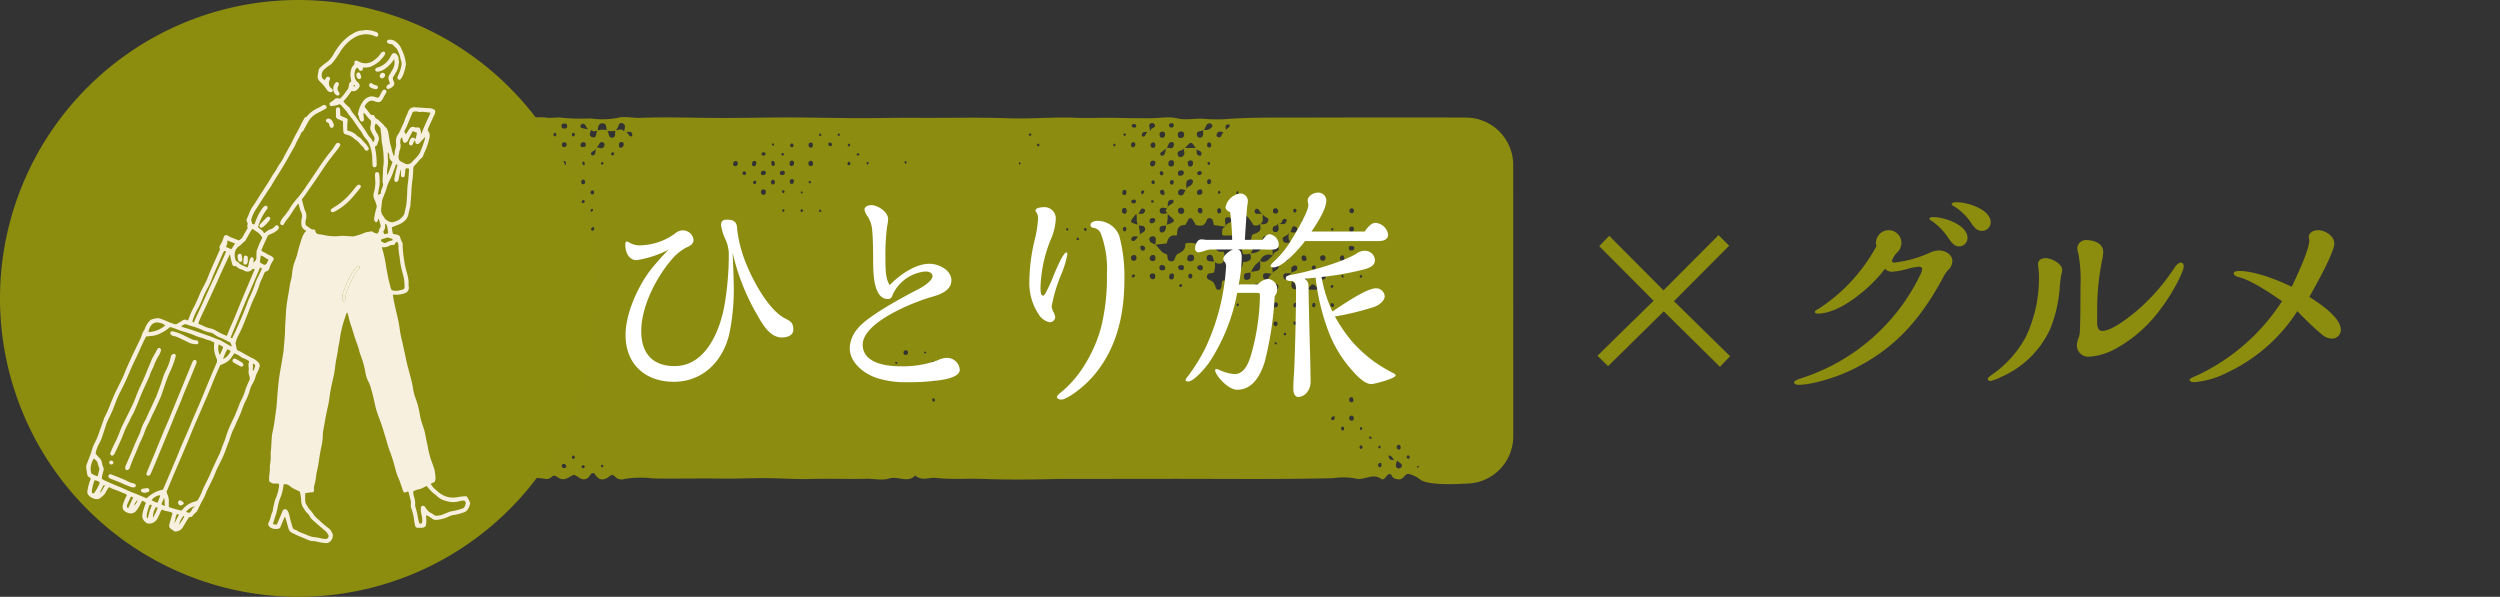
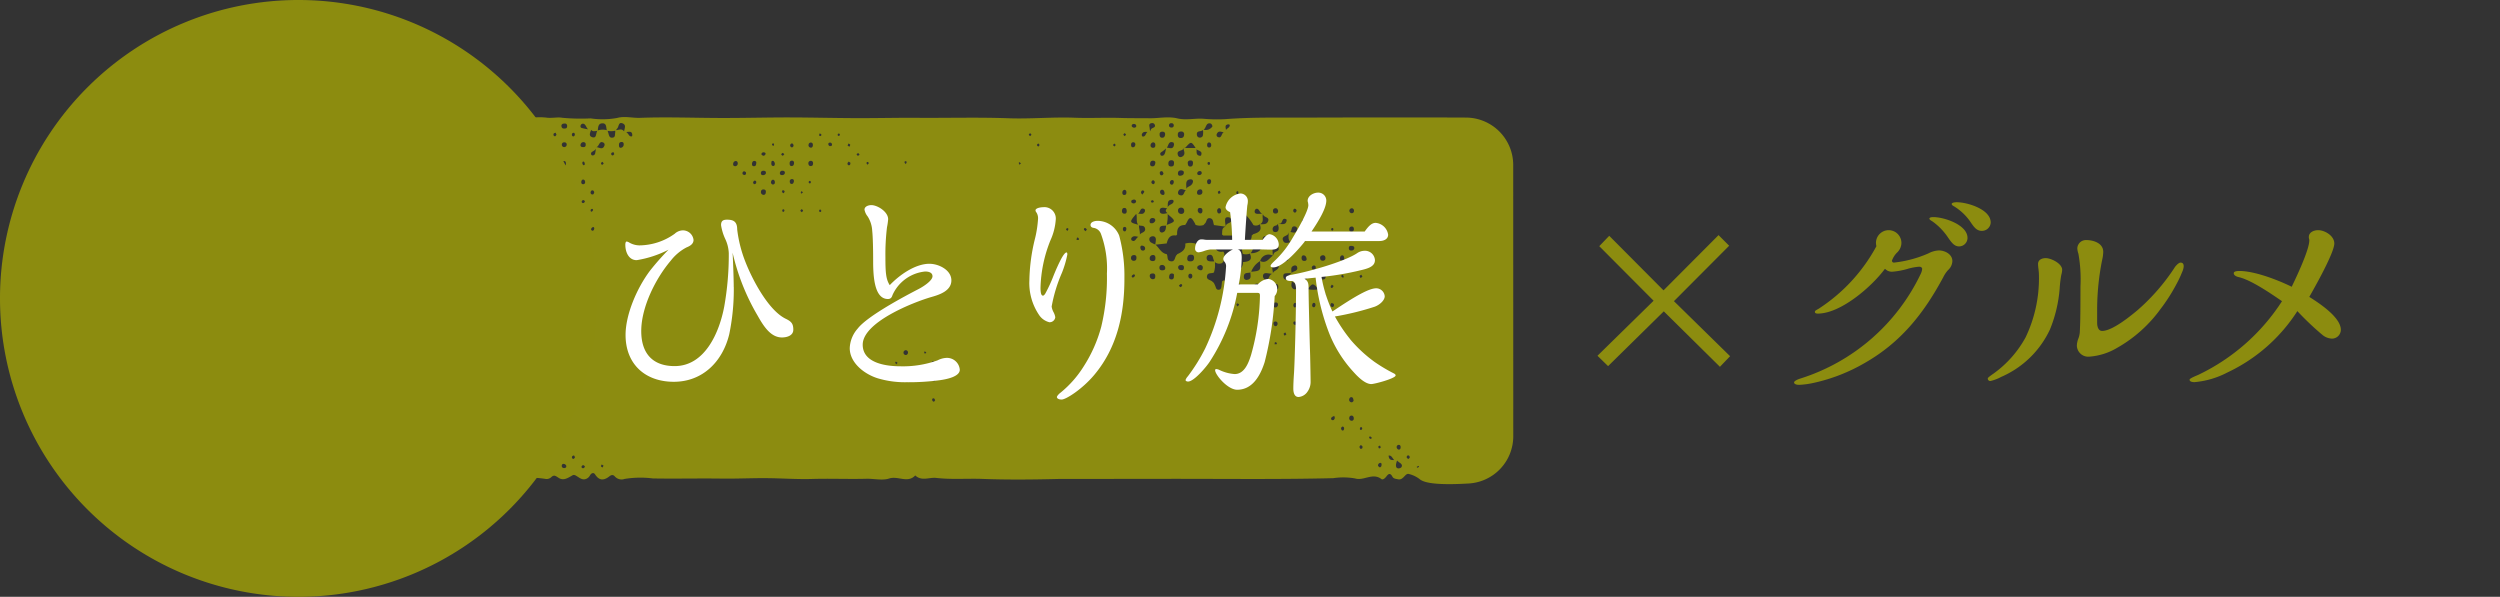
<svg xmlns="http://www.w3.org/2000/svg" width="377" height="90" viewBox="0 0 377 90">
  <rect x="0" y="0" width="377" height="90" fill="#333333" stroke="none" />
  <defs>
    <clipPath id="clip-path">
      <rect id="Rectangle_10882" data-name="Rectangle 10882" width="377" height="90" transform="translate(83 5785)" fill="#fff" stroke="#707070" stroke-width="1" />
    </clipPath>
    <clipPath id="clip-path-2">
      <rect id="Rectangle_10731" data-name="Rectangle 10731" width="155.192" height="55.346" transform="translate(0 0)" fill="none" />
    </clipPath>
    <clipPath id="clip-path-3">
-       <rect id="Rectangle_10720" data-name="Rectangle 10720" width="57.904" height="77.381" fill="#f7f0df" />
-     </clipPath>
+       </clipPath>
  </defs>
  <g id="ttl_hitoritabi_gourmet" transform="translate(-83 -5785)">
    <g id="Mask_Group_34718" data-name="Mask Group 34718" clip-path="url(#clip-path)">
      <path id="Path_33869" data-name="Path 33869" d="M26.758-20.944l-1.6-1.6-8.3,8.33L8.67-22.44l-1.5,1.564,8.194,8.228L6.9-4.352,8.5-2.788l8.4-8.262,8.466,8.364,1.53-1.6-8.466-8.3Zm39.44-3.5c0-2.006-3.536-3.06-5.134-3.06-.17,0-.748.034-.748.272,0,.136.2.272.34.34a8.151,8.151,0,0,1,2.618,2.55c.408.578.816,1.156,1.564,1.156A1.323,1.323,0,0,0,66.2-24.446Zm-3.5,2.312c0-1.972-3.536-3.128-5.134-3.128-.136,0-.612,0-.612.238,0,.136.272.306.408.374a9.316,9.316,0,0,1,2.414,2.482c.544.782.952,1.326,1.666,1.326A1.284,1.284,0,0,0,62.7-22.134ZM52.054-19.89a2.045,2.045,0,0,0,.68-1.462,1.93,1.93,0,0,0-1.9-1.938,1.923,1.923,0,0,0-1.938,1.87,2.131,2.131,0,0,0,.068.544,25.838,25.838,0,0,1-8.738,9.452c-.374.2-.544.306-.544.442,0,.238.238.272.442.272,3.468,0,8.16-4.08,10.132-6.766a1.387,1.387,0,0,0,1.19.442,11.216,11.216,0,0,0,2.176-.408,8.621,8.621,0,0,1,1.8-.34c.2,0,.442.1.442.34a2.2,2.2,0,0,1-.238.782A30.156,30.156,0,0,1,37.5-.918c-.544.17-.952.408-.952.578,0,.34.544.374.782.374a12.746,12.746,0,0,0,2.21-.306A26.55,26.55,0,0,0,47.09-3.2c5.542-3.128,9.01-7.514,11.968-13.022a4.376,4.376,0,0,1,.714-1.054,1.917,1.917,0,0,0,.646-1.36c0-1.02-1.122-1.6-2.04-1.6a3.739,3.739,0,0,0-1.564.442,17.622,17.622,0,0,1-5.2,1.394.285.285,0,0,1-.306-.306A3.291,3.291,0,0,1,52.054-19.89ZM79.628-7.82a3.452,3.452,0,0,1-.2.85,3.136,3.136,0,0,0-.238,1.088,1.719,1.719,0,0,0,1.87,1.666A9.553,9.553,0,0,0,85.2-5.508a20.6,20.6,0,0,0,6.6-5.882A26.423,26.423,0,0,0,94.18-15.1a15.765,15.765,0,0,0,.884-1.87,2.488,2.488,0,0,0,.238-.85c0-.34-.1-.578-.476-.578-.306,0-.782.544-.918.782a30.728,30.728,0,0,1-5.61,6.426c-1.224,1.02-3.808,3.094-5.3,3.094-.612,0-.748-.748-.748-1.224v-2.21a38.238,38.238,0,0,1,.748-7.242,6.026,6.026,0,0,0,.17-1.258c0-1.292-1.462-1.768-2.55-1.768a1.3,1.3,0,0,0-1.36,1.258,3.164,3.164,0,0,0,.17.816,22.165,22.165,0,0,1,.306,4.93C79.73-11.8,79.73-9.52,79.628-7.82Zm-2.652-9.486c0-.952-1.666-1.768-2.482-1.768-.612,0-1.156.272-1.156.884a6.07,6.07,0,0,0,.068.782,9.045,9.045,0,0,1,.068,1.02A20.614,20.614,0,0,1,71.468-7.14,16.367,16.367,0,0,1,66.674-1.7c-.782.544-.918.68-.918.782a.367.367,0,0,0,.408.374,6.285,6.285,0,0,0,1.6-.612A14.453,14.453,0,0,0,75.14-8.33,20.543,20.543,0,0,0,76.6-14.518a17.168,17.168,0,0,1,.238-2.006A3.625,3.625,0,0,0,76.976-17.306Zm37.264,4.08c.816-1.428,3.774-6.664,3.774-8.058,0-1.156-1.428-2.006-2.448-2.006-.612,0-1.394.306-1.394,1.02a.749.749,0,0,0,.034.272.749.749,0,0,1,.034.272c0,1.156-1.36,4.318-2.652,6.97-2.074-1.02-5.576-2.38-7.888-2.38-.2,0-.85,0-.85.34s.442.51.714.578c1.87.408,4.93,2.516,6.562,3.638A30.744,30.744,0,0,1,97.478-1.462c-.816.34-1.292.578-1.292.714,0,.34.51.374.748.374A13.15,13.15,0,0,0,101.9-1.836a25.3,25.3,0,0,0,10.54-9.248,43.524,43.524,0,0,0,3.842,3.638,2.469,2.469,0,0,0,1.326.51A1.343,1.343,0,0,0,119-8.262C119-10.166,115.7-12.308,114.24-13.226Z" transform="translate(317 5843)" fill="#8c8c0f" />
      <g id="Group_34689" data-name="Group 34689" transform="translate(156 5802.654)">
        <g id="Group_34688" data-name="Group 34688" clip-path="url(#clip-path-2)">
          <path id="Path_26131" data-name="Path 26131" d="M155.192,7.227A7.151,7.151,0,0,0,148.084.076q-1.159-.007-2.321-.01Q135.087.043,124.411.079c-4.233.02-8.465-.089-12.7.238a23.047,23.047,0,0,1-3.281-.064c-1.25-.082-2.605.255-3.87-.052-1.411-.342-2.825,0-4.223-.023S97.485.185,96.1.136C93.753.053,91.41.191,89.063.1c-3.305-.128-6.628.2-9.934.082C74.537.013,69.948.147,65.358.114,62.273.092,59.188.171,56.1.161c-3.334-.012-6.669-.1-10-.106S39.414.142,36.072.138c-4.179,0-8.362-.176-12.534-.022-1.166.044-2.34-.3-3.482.019A12.215,12.215,0,0,1,16.067.2,30.554,30.554,0,0,1,11.815.111C11.129-.024,10.32.175,9.527.1A8.631,8.631,0,0,0,5.9.4,8.224,8.224,0,0,0,.119,8.7c-.027,3.277.1,6.556.08,9.833C.169,24.154.094,29.775.284,35.4c.036,1.072.1,2.172.057,3.243-.034.766-.462,1.465.2,2.2.748.83-.909,1.216-.457,2.079.143.274.1.631.456.8.424.2.377.468.056.745a1.472,1.472,0,0,0-.5.812c-.185.773.721,1.167.662,1.672-.068.578-.67,1.108-.327,1.793a10.736,10.736,0,0,0,3.513,4.6c1.668,1.092,3.562.932,5.374,1.232a1.025,1.025,0,0,0,.79-.254c.433-.424.677-.217,1.12.075.75.495,1.385.039,2.124-.383.512-.292,1.182.937,2.063.539a1.168,1.168,0,0,0,.559-.523c.194-.345.544-.491.773-.134.627.975,1.342.915,2.143.288.306-.24.565-.3.839.022a1.354,1.354,0,0,0,1.461.363,14.741,14.741,0,0,1,4.26-.074c3.459.061,6.917-.025,10.374.023,2.216.031,4.434-.08,6.651-.067,2.332.012,4.667.192,7,.123,2.725-.081,5.448.042,8.166-.03,1.167-.03,2.417.3,3.461-.043,1.321-.429,2.763.767,3.919-.458.968.913,2.113.252,3.17.374,2.33.27,4.663.063,6.994.15,3.8.143,7.616.1,11.422.007l17.205-.02h1.021c7.742.005,15.484.09,23.228-.1a10.253,10.253,0,0,1,3.28.039c1.325.407,2.649-.917,3.968.09.247.189.6-.166.8-.441.327-.445.6-.416.86.072.176.333.516.332.841.407.82.189,1.074-.926,1.616-.806a4.435,4.435,0,0,1,1.633.762c.647.6,2.656.964,7.442.678a7.133,7.133,0,0,0,6.7-7.118ZM1.938,42.342c.226-.068.341.09.331.3-.005.1-.085.267-.164.29-.223.065-.326-.082-.338-.3.055-.1.091-.265.171-.289m.082,3.336c-.071-.012-.187-.221-.166-.249a2.576,2.576,0,0,1,.373-.34c.048.091.1.181.143.272-.058.173-.135.353-.35.317m1.606,1.488a3.142,3.142,0,0,1-.252-.2c.077-.073.151-.149.225-.224a1.628,1.628,0,0,1,.132.293c.008.035-.1.134-.105.13M3.658,4.388c-.089-.056-.229-.1-.252-.172s.067-.191.108-.288l.263.164c-.039.1-.079.2-.119.3M4.729,2.482c.1.007.184.129.275.2l-.177.285c-.087-.069-.208-.122-.253-.212-.07-.142.008-.282.155-.272m.125,43.307a.336.336,0,0,1-.282-.405c.015-.2.112-.342.454-.37.086,0,.219.113.233.316.018.275-.085.495-.4.459m3.211-43c-.1.027-.234.107-.3.07a.312.312,0,0,1-.132-.451.314.314,0,0,1,.3-.068.3.3,0,0,1,.136.449M9.19,9.908c-.15-.01-.212-.108-.162-.254a.172.172,0,0,1,.127-.1c.151.007.2.1.164.254-.043.035-.088.1-.129.1m.012-2.7A1.725,1.725,0,0,1,8.98,7c-.016-.022.03-.115.07-.149.114-.1.211-.068.274.069-.04.1-.081.195-.122.293m1.506,9.869c-.149-.009-.207-.107-.151-.253.018-.045.085-.1.126-.1.151.008.2.1.155.255-.043.034-.088.1-.13.1m-.05-2.733a1.768,1.768,0,0,1-.14-.3c-.01-.036.1-.14.105-.137.094.061.18.133.278.211l-.243.23m-.009-2.913c-.043-.028-.1-.108-.091-.129a1.432,1.432,0,0,1,.178-.222l.166.251c-.042.142-.13.181-.253.1M10.7,2.9c-.231-.022-.274-.217-.206-.395.03-.076.187-.1.286-.151l.142.319c-.074.081-.156.234-.222.227m9.373-1.177c.271-.274.169-1.057.85-.757.554.245.241.774.189,1.2-.34-.5-.8-.212-1.21-.194a1.306,1.306,0,0,1,.171-.245M17.824.943c.689-.026.55.616.687,1.035a2.472,2.472,0,0,0-1.372.04c.072-.465.04-1.05.685-1.075M12.05,52.935c-.223-.028-.363-.161-.337-.382.028-.24.224-.3.422-.223a.44.44,0,0,1,.258.256c.043.235-.109.348-.343.349M11.718,6.993a.335.335,0,0,1,.329-.36c.221-.008.3.155.3.357s-.083.368-.3.364a.33.33,0,0,1-.325-.361m.356-2.465a.354.354,0,0,1-.355-.371.338.338,0,0,1,.377-.346.322.322,0,0,1,.359.358.374.374,0,0,1-.381.359m.2-2.813c-.249.038-.533.05-.6-.284A.326.326,0,0,1,11.924,1c.249-.043.524-.084.6.272.01.2-.013.408-.25.445m1.208,49.83c-.225-.016-.28-.2-.2-.378a.31.31,0,0,1,.279-.126c.08.041.1.189.15.285-.076.079-.156.224-.224.219m.029-39.962c-.085-.069-.234-.134-.24-.209-.006-.091.107-.191.169-.287l.26.208c-.063.1-.126.192-.189.288m.165,2.582c-.011.072-.144.127-.223.19-.053-.09-.154-.187-.142-.268s.144-.127.224-.19c.053.09.153.187.141.268m-.2,2.984c-.143,0-.2-.13-.14-.276a.241.241,0,0,1,.122-.137c.148-.041.235.033.253.206-.073.069-.152.2-.235.207M13.458,2.926c-.239-.058-.251-.274-.172-.454a.328.328,0,0,1,.3-.091c.079.066.086.219.123.335-.086.075-.191.226-.256.21m1.6,50c-.176.065-.365.02-.354-.217,0-.08.143-.206.231-.215s.188.1.283.158c-.052.1-.084.246-.16.274M15.05,12.944c-.179.057-.355,0-.327-.231a.317.317,0,0,1,.24-.2c.083-.005.173.11.26.173-.057.089-.1.229-.173.253m-.172-2.818c-.239-.044-.238-.281-.2-.463.019-.1.147-.236.227-.237.212,0,.342.139.335.446a.3.3,0,0,1-.36.254m-.06-3.2c-.009-.162.115-.258.242-.181.079.047.092.2.134.312-.016.165-.119.26-.246.183a.436.436,0,0,1-.13-.314m.5-2.632c-.061.248-.257.251-.452.237-.214-.014-.374-.117-.322-.353a.429.429,0,0,1,.568-.368c.232.064.22.286.206.484m-.6-2.643c-.2-.056-.234-.287-.122-.466a.358.358,0,0,1,.485-.137c.294.164.344.626.625.811-.332-.059-.663-.119-.988-.208m1.424.287-.068-.012c.022,0,.039,0,.063,0,.26.334.6.184.914.165a.7.7,0,0,1-.038.12c-.17.345-.055,1.042-.717.826-.573-.187-.3-.7-.154-1.1m-.075,12.095a.247.247,0,0,1,.1-.147c.134-.075.261-.025.262.126,0,.088-.113.177-.176.265-.152-.009-.22-.092-.183-.244m.247,3.115c-.067,0-.2-.166-.188-.24a.482.482,0,0,1,.216-.278c.136-.089.238-.025.267.136-.012.2-.066.382-.3.382m.134-5.491a.281.281,0,0,1-.39-.276.373.373,0,0,1,.164-.305c.22-.073.349.07.392.3-.049.09-.085.258-.166.284m-.112-5.871a.227.227,0,0,1-.157-.086.321.321,0,0,1,.135-.466c.255-.175.592-.281.563-.687l0,0a8.091,8.091,0,0,1-.123.923.386.386,0,0,1-.423.318m1.55,47.06c-.089-.057-.228-.1-.251-.173s.068-.189.109-.285l.273.172c-.044.1-.088.191-.131.286m-.1-45.61c-.056-.1-.164-.2-.151-.29s.156-.138.242-.206l.168.292-.259.2m.389-2.991c-.254.8-.8.33-1.246.288.462-.072.41-1.092,1.135-.637a.387.387,0,0,1,.111.349m1.23,1.546a.228.228,0,0,1-.187-.367c.041-.077.195-.092.3-.135.041.1.083.2.124.305-.079.07-.163.2-.235.2M19.383,3.1c-.414.069-.529-.23-.609-.556-.039-.157-.093-.31-.143-.464a2.692,2.692,0,0,0,1.151-.025,1.608,1.608,0,0,1-.012.3c-.053.288.049.677-.387.75m1.276,1.524c-.247.041-.312-.158-.319-.355-.011-.262.047-.5.375-.515.21-.009.361.081.339.41a.5.5,0,0,1-.4.46m.459-2.452a.327.327,0,0,0,.033.014c-.009,0-.014,0-.022,0l-.011-.012m.728.542a1.8,1.8,0,0,0-.4-.465c.39-.013.858-.21.908.428.028.35-.325.272-.512.037M49.353,3.849c.223.053.244.264.229.466-.045.219-.177.349-.4.281a.362.362,0,0,1-.246-.455.34.34,0,0,1,.418-.292m-1.469,7.3c.067.075.132.151.2.226l-.245.175c-.032-.046-.1-.1-.091-.136a1.557,1.557,0,0,1,.138-.265M46.171,4.189c.019-.088.155-.219.231-.214.226.014.256.213.273.4-.079.072-.164.208-.236.2a.3.3,0,0,1-.268-.387M45.035,5.408c.073-.006.159.132.239.206-.081.075-.158.2-.245.208s-.16-.125-.24-.2c.081-.079.158-.21.246-.218m-1.6-1.316c.056-.132.178-.169.263-.059.05.064.009.2.009.3a1.365,1.365,0,0,1-.263-.081c-.025-.013-.029-.113-.009-.159m-.079,2.564c-.018.073.078-.123.29-.019a.57.57,0,0,1,.2.434c.006.185-.111.375-.343.292-.181-.064-.235-.25-.146-.707M42.164,5.312c.1,0,.276.084.28.142a.336.336,0,0,1-.325.378c-.093.007-.194-.112-.292-.174-.016-.241.141-.338.337-.346M37.9,7.408c-.25.014-.367-.121-.34-.355a.425.425,0,0,1,.347-.42c.24-.028.352.14.346.369a.4.4,0,0,1-.353.406M39.31,8.744c-.1-.036-.266-.044-.3-.114a.3.3,0,0,1,.146-.442.334.334,0,0,1,.3.113.292.292,0,0,1-.148.443M41,10a.328.328,0,0,1-.305.113c-.081-.046-.1-.206-.141-.317.09-.078.19-.228.269-.218.253.032.257.249.177.422m-.27-2.59c-.25.019-.351-.135-.331-.362.017-.2.093-.413.319-.431a.326.326,0,0,1,.331.167c0,.437-.078.608-.319.626m1.739,4.048a.32.32,0,0,1-.445.25.4.4,0,0,1-.269-.461.341.341,0,0,1,.384-.334c.371.015.389.274.33.545m-.384-2.7c-.238.023-.355-.115-.342-.346s.191-.321.4-.315.393.059.354.391a.437.437,0,0,1-.41.27m1.387,1.4a.352.352,0,0,1-.183-.455c.06-.2.22-.321.421-.211a.442.442,0,0,1,.14.332c.007.221-.1.372-.378.334m1.708,4.13c-.156.019-.238-.072-.211-.231.009-.056.062-.144.1-.148.157-.018.231.072.217.232-.035.051-.066.141-.108.147m.014-2.79-.3-.19c.05-.107.1-.213.149-.319.1.062.252.109.274.191s-.079.21-.126.318m-.237-2.747c-.219.014-.374-.1-.348-.334a.362.362,0,0,1,.4-.326c.208,0,.365.1.357.34a.394.394,0,0,1-.409.32m1.454,1.335c-.226.017-.31-.16-.312-.36a.322.322,0,0,1,.312-.374c.235-.015.323.124.316.343-.04.184-.1.375-.316.391m-.04-2.7c-.233.009-.295-.189-.293-.388s.054-.38.281-.418a.309.309,0,0,1,.386.284c0,.264-.057.51-.374.522m1.535,6.967c-.072-.081-.2-.161-.2-.242s.127-.159.2-.239c.072.081.2.161.2.241s-.128.16-.2.24M49.169,10c-.155.014-.237-.077-.214-.232.008-.053.067-.138.107-.14.155-.01.229.08.221.234-.038.048-.072.134-.114.138M49.4,7.365c-.3.089-.481-.065-.5-.372a.35.35,0,0,1,.323-.388.317.317,0,0,1,.384.3c.01.191-.006.4-.21.464m1.232,6.944c-.041-.009-.088-.094-.1-.148-.017-.156.067-.238.219-.208.041.008.066.1.1.148.006.157-.071.238-.223.208m.2-11.525c-.1.107-.236.106-.287-.026-.031-.083.048-.208.078-.314a1.394,1.394,0,0,1,.246.178c.022.023,0,.124-.037.162m4.126,1.193c.09.061.239.109.255.185.019.092-.075.207-.12.313l-.27-.182.135-.316m-2.516.331c-.1.025-.236.1-.311.064a.313.313,0,0,1-.173-.446.339.339,0,0,1,.314-.068.318.318,0,0,1,.17.45M53.5,2.846c-.156-.008-.216-.11-.158-.261a.185.185,0,0,1,.131-.1c.156.008.209.107.162.264-.045.035-.092.1-.135.1m1.651,4.378c-.217.119-.351-.019-.351-.232,0-.094.121-.189.187-.283l.269.19c-.033.113-.032.285-.1.325m1.194-1.4c-.076-.014-.129-.151-.192-.233.091-.055.2-.167.27-.149s.136.16.2.248c-.094.05-.2.15-.28.134m1.429,1.36c-.039-.1-.123-.207-.1-.293.03-.14.157-.163.268-.066.038.033.079.128.062.15a1.666,1.666,0,0,1-.226.209m5.853-.517c.045.015.112.094.1.124a1.986,1.986,0,0,1-.14.3c-.067-.083-.173-.158-.189-.25-.025-.149.081-.221.226-.174M62.138,37.29A1.62,1.62,0,0,1,62,37c-.009-.034.1-.134.1-.13a3.1,3.1,0,0,1,.262.2l-.23.223m1.394,1.283a.326.326,0,0,1-.215-.443.365.365,0,0,1,.289-.177c.205.007.343.133.308.444a.276.276,0,0,1-.382.176m.051-2.691a.366.366,0,0,1,0-.729.335.335,0,0,1,.347.362.36.36,0,0,1-.351.367m2.859-.571a1.37,1.37,0,0,1,.233.168c.02.021-.018.146-.036.147a1.7,1.7,0,0,1-.284-.015l.087-.3m-.118,3.131a.443.443,0,0,1-.1-.34c.012-.147.132-.19.277-.133.066.1.191.2.184.29-.015.218-.171.326-.366.183m1.315-1.6a.179.179,0,0,1,.171,0c.126.1.111.217-.034.322-.05,0-.131.025-.164-.005a.181.181,0,0,1,.027-.317m.205,6.082a.345.345,0,0,1-.243-.2c-.048-.185.014-.365.257-.3.08.023.122.178.181.273-.065.079-.141.228-.195.22m.146-3.142c-.036.044-.136.1-.153.085a1.946,1.946,0,0,1-.218-.243c.1-.049.213-.15.3-.133.148.028.17.165.068.291M80.749,7.193a1.547,1.547,0,0,1-.125-.272c-.008-.031.091-.124.1-.12a2.641,2.641,0,0,1,.235.179l-.208.213M82.336,2.88c-.069-.077-.189-.154-.189-.231s.122-.151.19-.227c.069.076.192.153.192.23s-.123.152-.193.228m1.232,1.586c-.072-.083-.2-.169-.2-.25s.133-.166.208-.249l.213.25c-.074.084-.148.166-.222.249m4.389,12.712a1.634,1.634,0,0,1-.2-.238c-.013-.022.05-.109.1-.14.134-.093.227-.051.269.107l-.167.271m1.709,1.36a2.824,2.824,0,0,1-.331-.018l.072-.333a.2.2,0,0,1,.277.175.373.373,0,0,1-.018.176m1.062-1.325c-.085-.069-.2-.121-.247-.21a.173.173,0,0,1,.153-.27c.092.005.177.127.265.2l-.171.283m3.077-.14c-.1-.049-.253-.077-.285-.154a.354.354,0,0,1,.059-.33c.2-.131.363-.018.4.192.014.085-.111.194-.172.292m1.25-13.089.2.228-.207.227c-.069-.076-.193-.153-.191-.228s.125-.152.194-.227m.061,20.259c-.089-.057-.171-.127-.259-.2l.227-.222a1.6,1.6,0,0,1,.133.289c.009.034-.1.133-.1.129m-.05-5.461c-.086-.026-.133-.177-.2-.271.069-.083.138-.166.208-.248.082.072.21.131.236.22.055.187.016.379-.247.3m34.195-.531a.315.315,0,0,1,.286-.127c.082.038.111.19.165.3-.075.074-.157.217-.226.211a.253.253,0,0,1-.225-.38m-1.4-1.522c.158-.019.23.07.213.229-.036.05-.068.138-.111.143-.156.019-.237-.071-.209-.228.01-.055.065-.139.107-.144m-.01,8.535c.086.071.24.142.241.216,0,.094-.118.191-.186.287-.15.014-.257-.061-.235-.212.016-.1.117-.195.18-.291m-1.46-4.413a.354.354,0,0,1,.457.215c.08.258.048.5-.273.593-.2.019-.395-.024-.462-.222-.088-.261-.043-.511.278-.586m.511,3.284a.352.352,0,0,1-.384.349c-.326,0-.462-.183-.425-.492.026-.212.144-.379.375-.375.325,0,.426.231.434.518m-.842,1.884c-.008-.024-.013-.047-.02-.071h.01c0,.024.008.048.01.072m-1.229-3.4a.363.363,0,0,1,.224-.231.274.274,0,0,1,.363.288c-.014.2-.1.357-.324.329a.3.3,0,0,1-.263-.386m1.031,3.33c.012.013.038.011.064.01a4.271,4.271,0,0,1-1.719-.011c.747-.96.759-.952,1.655,0M123.586,15.4l.159.278-.267.2c-.048-.094-.149-.2-.131-.28s.155-.133.239-.2m.076,2.657a.354.354,0,0,1,.281.173.5.5,0,0,1-.273.612.3.3,0,0,1-.364-.294c-.033-.263.03-.5.356-.491m-.074,2.8c.294.013.4.246.45.5.028.25-.125.333-.333.338-.309.009-.433-.173-.426-.462,0-.2.08-.386.309-.376m-1.817,2.669c-.022-.459-.247-1,.49-1.156a.365.365,0,0,1,.312.155c.288.768-.554.647-.8,1m-.083-4.5c.211.4,1.033.3.848.984a.537.537,0,0,1-.471.231c-.564-.254-.32-.782-.377-1.215m.519-5.2c.208-.007.31.141.321.347-.069.082-.135.231-.21.236-.218.014-.31-.164-.3-.35,0-.084.121-.231.191-.233m.114,2.681a.378.378,0,0,1,.276.453c-.162.694-.635.412-1.033.371.323-.211.057-.981.757-.824m-.979.836-.015,0v-.006l.014,0m-.021.026c.024.525-.155,1.09.289,1.528-.4.023-.9.3-1.126-.264-.264-.653.469-.635.729-.942a.817.817,0,0,0,.108-.322m-2.092-3.6c.293-.065.455.1.508.378.01.2-.068.366-.272.4-.266.042-.494-.023-.5-.36a.371.371,0,0,1,.265-.417m-.288,7.14c-.579.415-.983,1.247-1.913.809a1.314,1.314,0,0,1,1.913-.809m-2.047-.726a2.078,2.078,0,0,1-1.315.35c.317-.3.345-.757.562-1.1.231-.363.584-.1.795.108a.381.381,0,0,1-.042.639m2.053.721c-.016-.19-.037-.38-.046-.571-.018-.384-.092-.813.5-.826.119,0,.309.038.348.117.271.553-.251.588-.529.8-.131.1-.179.311-.264.472l0,0m-.676-1.98c-.567-.009-.805-.06-.86-.369-.071-.393.129-.589.5-.6a.414.414,0,0,1,.455.462c-.006.247-.053.507-.095.506m-.038-3.246c-.192.592-.766.5-1.256.5.719-.331.282-1.016.461-1.512.017.035.036.069.05.106.146.4.934.328.745.91m-1.845-1.806c.215-.1.357.045.479.216.136.191.228.435.489.5-.226.008-.452.02-.679.021-.289,0-.533-.078-.483-.437a.436.436,0,0,1,.194-.3m-2.672-2.6c.053.071.009.215.009.335a.169.169,0,0,1-.282-.087.271.271,0,0,1-.006-.184c.055-.152.183-.192.279-.064m.313,2.708c.192.224.247.57.626.584-.478-.091-1.108.448-1.414-.308-.177-.439.442-.677.788-.276m-1.721,2.015c-.233.1-.474.217-.461.538h0a5.672,5.672,0,0,1-.116-.758c-.008-.312-.042-.691.46-.648a.54.54,0,0,1,.354.13c.262.338.132.575-.235.737M111.791,2.3s0-.01.008-.014,0,.009,0,.015h-.008m.429-1.2c.324-.038.262.307.046.494a2.725,2.725,0,0,0-.391.334c-.037-.353-.228-.761.345-.828m-1.744,1.49c.242-.62.69-.343,1.09-.287-.427.08-.277,1.108-1.025.636a.381.381,0,0,1-.065-.349m.3,11.16c.255-.043.331.126.361.324s-.008.391-.214.45c-.24.069-.338-.119-.369-.315a.41.41,0,0,1,.222-.459m-.118-2.48c.019-.076.178-.118.274-.175.043.113.133.238.109.333-.02.077-.179.119-.276.176-.041-.113-.131-.237-.107-.334M109.59.983c.119.036.282.366.235.441a1.208,1.208,0,0,1-1.336.477c.437-.228.324-1.154,1.1-.918m-.264,8.389c.228-.014.314.138.314.349-.03.185-.086.378-.3.4-.228.018-.3-.165-.309-.361s.072-.37.294-.384M109.1,7.018c-.022-.152.055-.251.2-.238s.2.124.163.276-.147.2-.279.117a.243.243,0,0,1-.086-.155m.217-2.43c-.228-.014-.288-.2-.28-.4s.092-.382.327-.357c.219.024.281.211.293.41-.009.218-.124.362-.34.348m-1.071-2.541c.044-.025.086-.054.129-.083a.651.651,0,0,1,.066.273c-.032.348.066.8-.463.86a.44.44,0,0,1-.487-.448c-.065-.59.469-.443.755-.6m-.11,3.709a.189.189,0,0,1-.158.086c-.678-.073-.483-.6-.546-.991.28.269.96.232.7.905m.084,2.752a.4.4,0,0,1-.465.228c-.234-.059-.251-.263-.144-.436a.422.422,0,0,1,.314-.165c.218,0,.328.144.295.373m-.181,2.39c.163,0,.278.133.288.351.014.305-.148.457-.45.473-.235.013-.366-.1-.359-.33.009-.28.138-.478.521-.494m-.4,3.037c.04-.222.25-.27.446-.222.225.056.258.252.246.45s-.082.382-.343.37a.483.483,0,0,1-.349-.6m-.333-9.272c-.626,0-1.255,0-1.884.008v0c.121-.024.289-.006.356-.08.847-.942.862-.955,1.528.074m-2.359,7.114c-.355-.1-.331-.4-.24-.605.216-.49.622-.271.977-.18a.956.956,0,0,1,.153.061.471.471,0,0,0-.127.1c-.19.289-.2.784-.763.627m.635,2.351a.41.41,0,0,1-.455.469.46.46,0,0,1-.476-.481c-.011-.3.167-.452.465-.463a.443.443,0,0,1,.466.475m-.94-5.659c.009-.3.185-.428.469-.437.187.016.391.066.413.271.043.411-.257.525-.587.539-.228.01-.3-.168-.3-.373m1.768.931c.674-.122.6.519.208.866-.273.239-.74.262-.749.761.16-.572-.266-1.48.541-1.627m.125-1.942c-.336.017-.391-.241-.407-.5a.349.349,0,0,1,.288-.412c.273-.042.507.019.5.374-.022.256-.052.522-.382.539m-1.4-5.287a.4.4,0,0,1,.447.416c-.017.324-.116.531-.427.56-.415.039-.55-.185-.529-.563.018-.329.24-.411.509-.413m.265,2.685c.033-.037.015-.121.019-.184.023.059.054.115.074.174.148.435.273.888-.262,1.137a.415.415,0,0,1-.6-.278c-.205-.7.513-.565.768-.849m-3.211.967a.222.222,0,0,1-.155-.094c-.162-.316.068-.423.287-.565a4.31,4.31,0,0,0,.519-.441,4.409,4.409,0,0,1-.128.641c-.079.24-.192.492-.523.459m.179,5.915a.452.452,0,0,1-.417-.5.35.35,0,0,1,.182-.27c.322-.086.426.144.489.4.021.2-.02.392-.254.37m-.093-3.56c.086.027.13.19.193.292-.036.224-.178.347-.39.294-.079-.02-.165-.191-.169-.3a.262.262,0,0,1,.366-.289m.25,5.5c.169.015.336.055.5.087-.3.253-.268.486.047.711-.169.03-.341.088-.517.1-.326.028-.646-.029-.658-.437s.283-.5.624-.465m1.209-1.2c.388,0,.326.434-.034.63-.247.135-.511.243-.6.532.065-.487-.137-1.159.636-1.162m-.3-2.579c.011-.207.112-.38.315-.4.244-.02.3.187.262.376-.02.112-.1.272-.188.3-.215.071-.351-.057-.389-.28m-.342,4.619c.012.058.015.125.05.155,1.214,1.037,1.231,1.062-.187,1.59a6.051,6.051,0,0,0,.137-1.745m.6-7.067c-.283.016-.491-.065-.489-.4,0-.264.062-.493.378-.528.3-.033.485.073.474.407,0,.251-.021.5-.363.518M103.62.928a.321.321,0,0,1,.383.294.312.312,0,0,1-.33.361c-.2,0-.367-.087-.387-.3a.318.318,0,0,1,.334-.359m.308,2.908c.072.026.127.231.111.342-.12.785-.659.459-1.086.435.288-.314.244-1.047.975-.777M102.2,2.208c.281-.025.507.05.5.4-.025.274-.126.51-.436.511-.329,0-.4-.252-.393-.525a.346.346,0,0,1,.328-.386m.665,14.156c-.087.409-.017.908-.584,1.041a.339.339,0,0,1-.408-.317c-.1-.848.541-.654.992-.724m-2.5-.74a.426.426,0,0,1,.536-.391.326.326,0,0,1,.313.386.571.571,0,0,1-.578.4c-.243,0-.295-.2-.271-.393m.488-3.083c.071.015.113.17.168.263l-.326.127-.166-.281c.109-.042.228-.13.324-.109m-.212-2.634c-.021-.186.059-.372.28-.374.073,0,.2.135.212.22.021.188-.048.359-.266.372-.08-.073-.217-.138-.226-.218m.086-2.484c-.239-.024-.307-.2-.285-.412.031-.3.187-.474.5-.433a.327.327,0,0,1,.291.216c-.02.529-.207.66-.51.629m-.3-5.25c.007,0,.015-.005.022-.009l0,.01h-.018m.426,2.461a.4.4,0,0,1-.311-.176.467.467,0,0,1,.273-.634.312.312,0,0,1,.4.282c.035.271,0,.537-.364.528M100.724.91a.428.428,0,0,1,.346.122c.367.579-.316.538-.489.8a1.67,1.67,0,0,0-.135.315,2.106,2.106,0,0,1-.066-.369c0-.332-.295-.8.344-.872M99.369,11.057c.073.006.209.185.19.227a2.312,2.312,0,0,1-.3.41c-.086-.125-.193-.209-.191-.29,0-.179.082-.363.3-.347m.218,2.825a.376.376,0,0,1,.068.343c-.231.57-.694.327-1.091.326.446-.07.3-1.05,1.023-.669m-1.24.71c.176.526-.062,1.136.274,1.634-1.346-.349-1.331-.393-.274-1.634m-.73-1.969c.031-.088.2-.161.318-.175a.309.309,0,0,1,.392.29.36.36,0,0,1-.426.274c-.22-.023-.364-.166-.284-.389m.758,1.953-.018,0,0,0h.016m-.6-13.48a.419.419,0,0,1,.344-.041.3.3,0,0,1,.195.437.389.389,0,0,1-.5.038.244.244,0,0,1-.036-.434m.1,2.707c.235-.013.334.131.34.352-.031.2-.119.378-.329.4-.24.027-.321-.151-.319-.361s.069-.38.308-.393M96.6,2.415c.07.077.193.155.192.232s-.123.154-.193.231c-.068-.078-.188-.156-.188-.233s.121-.154.189-.23m-.045,8.554c.238.019.305.181.309.386s-.073.381-.3.394-.331-.147-.313-.363a.407.407,0,0,1,.305-.417m.295,5.966c-.016.105-.088.262-.168.287-.218.068-.316-.088-.355-.285,0-.188.053-.371.265-.373s.286.185.258.371m-.238-2.369c-.313.014-.44-.169-.415-.457.017-.19.082-.382.312-.4.343-.032.381.217.4.471-.01.2-.051.379-.295.39M98.11,24a.411.411,0,0,1-.269.2.179.179,0,0,1-.144-.285c.052-.093.181-.142.276-.21.155.042.222.152.137.292m-.093-2.321a.4.4,0,0,1-.457-.438c0-.3.18-.424.466-.427a.316.316,0,0,1,.348.335c.009.25-.017.5-.357.53m-.375-3.1a.359.359,0,0,1-.023-.346c.349-.472.818-.144,1.239-.157v0c-.544-.154-.561.968-1.216.5m1.683,1.565c-.234-.012-.328-.2-.354-.4-.029-.224.065-.4.323-.343.19.043.381.136.387.392a.307.307,0,0,1-.356.348m-.293-2.566a.4.4,0,0,0-.135.166c.019-.473-.129-.936-.15-1.406.318.121.778-.053.913.415.153.53-.312.623-.628.825M99.326,2.94c-.059,0-.169-.2-.147-.283.138-.5.513-.423.861-.416-.277.193-.266.728-.714.7m1.048,15.25a.626.626,0,0,1,.484-.217c.309-.006.454.227.448.514a5.616,5.616,0,0,1-.093.725,3.915,3.915,0,0,1-.665-.318.565.565,0,0,1-.174-.7m.487,6.26a.482.482,0,0,1-.475-.471c-.029-.327.2-.4.474-.4a.326.326,0,0,1,.352.34c.012.251,0,.509-.351.529m0-2.732c-.294-.007-.51-.115-.481-.447a.469.469,0,0,1,.5-.47c.254-.005.339.168.356.371.023.274-.016.529-.379.546m1.394,1.389c-.2,0-.369-.063-.4-.288-.031-.264.023-.49.354-.519a.464.464,0,0,1,.512.412c.042.339-.208.389-.47.4m1.782.991c-.038.306-.2.4-.411.375-.372-.046-.337-.326-.282-.583a.369.369,0,0,1,.421-.308c.435.033.22.369.272.516m1,1.541c-.073.009-.167-.138-.252-.215.084-.08.155-.2.254-.229a.175.175,0,0,1,.239.2.37.37,0,0,1-.241.24m.237-2.557c-.261.017-.534-.035-.593-.355a.326.326,0,0,1,.305-.4c.262-.033.528-.023.561.3.008.248-.043.441-.273.457m1.231,1.272a.353.353,0,0,1-.289-.381c-.01-.2.09-.36.3-.356s.3.167.293.365a.344.344,0,0,1-.3.372m-.008-2.6c-.288,0-.48-.1-.456-.439.026-.362.171-.588.578-.566.3-.005.45.135.451.451,0,.394-.2.559-.573.554m1.867,1.118c-.052.222-.237.267-.43.2-.255-.088-.49-.245-.338-.548.065-.13.295-.177.4-.234.414.073.429.321.367.581m2.922,1.923h0c-.021.19-.033.38-.063.568-.049.3-.037.679-.484.672-.316,0-.364-.294-.451-.531-.064-.174-.156-.338-.236-.506-.079-.069-.158-.137-.234-.209-.285-.27-.931-.239-.789-.86.126-.552.711-.283,1.034-.506a3.743,3.743,0,0,0,.149-1.552,1.02,1.02,0,0,0,1.07.142c.052-.049.1-.1.154-.152.29-.393.177-.85.205-1.285a1.608,1.608,0,0,0-.157-.3c-.991.2-1.263-.43-1.422-1.2a1.668,1.668,0,0,0-1.173.008,1.843,1.843,0,0,1-.211.26c-.294.266-.166,1-.85.82-.564-.148-.321-.734-.526-1.086a2.807,2.807,0,0,0-1.558-.009c.109.915-.51,1.287-1.208,1.6a.542.542,0,0,1-.086.118c-.333.305-.189,1.121-.963.941-.566-.131-.324-.721-.539-1.06-.845-.142-1.134-.944-1.688-1.431.556-.058,1.118-.122,1.679-.186.194-.726.476-1.348,1.424-1.191.051-.054.1-.107.154-.159-.044-.859.233-1.442,1.206-1.428a3.3,3.3,0,0,0,.282-.452c.469-1.057.8-.484,1.13.091a1.643,1.643,0,0,1,.155.335,1.752,1.752,0,0,0,1.211.029c.074-.085.145-.173.226-.251.26-.248.192-.851.723-.78.584.078.46.663.633,1.037l1.751.241c-.652.165-.477.728-.551,1.17.056.057.114.112.176.164l1.571,0c.068-.047.134-.1.2-.146-.272-1.051.23-1.437,1.186-1.434q.14-.851.278-1.7a7.507,7.507,0,0,1,1.325,1.7.925.925,0,0,0,.954-.12c.409.973-.221,1.278-.985,1.5a1.122,1.122,0,0,1-.229.195,1.18,1.18,0,0,1-1.312,1.236,2.237,2.237,0,0,0-.016,1.545,1.706,1.706,0,0,0,1.057-.052c.46,1.046-.214,1.218-1.034,1.278-.02,1.036-.74,1.368-1.588,1.573-.025.886-.459,1.316-1.377,1.2a1.035,1.035,0,0,0-.2.158m-2.319-3.558a.417.417,0,0,1,.294-.444c.392-.1.608.083.681.479a2.642,2.642,0,0,0,.173.492c-.166,0-.333.009-.5,0-.341-.017-.658-.065-.65-.528m3.645,5.713a.582.582,0,0,1-.421.282c-.335.038-.4-.214-.382-.49.019-.255.194-.275.4-.242.256.043.527.117.406.45m.977,1.616c-.045-.107-.139-.226-.119-.32.034-.151.176-.175.3-.071.044.036.091.142.072.164a1.886,1.886,0,0,1-.252.227m.455-3.043a.48.48,0,0,1-.513.455c-.207-.081-.24-.266-.245-.452-.008-.33.189-.455.488-.411a.311.311,0,0,1,.27.408m1.041-.978a.4.4,0,0,1-.51-.4c-.045-.785.588-.579.989-.712-.026.43.235.987-.479,1.114m1.39,1.419c-.24.034-.32-.16-.336-.357-.022-.273.054-.489.387-.492.2.014.377.083.366.318a.5.5,0,0,1-.417.531m-.795-2.639a3.167,3.167,0,0,1,1.328-1.6c.114,1.429.1,1.472-1.328,1.6m2.4,9.515a.2.2,0,0,1-.234-.233c0-.052.066-.138.109-.143.157-.017.236.072.233.231-.036.051-.069.142-.108.145m.234-8.572a.417.417,0,0,1-.647.174.672.672,0,0,1-.212-.492c.009-.3.239-.44.531-.415s.6.077.895.119c-.352.04-.425.351-.567.614m1.2,9.989h-.306a2.041,2.041,0,0,1,.042-.294.264.264,0,0,1,.162,0c.14.053.174.153.1.292m.136-3c-.017.1-.129.259-.215.272-.212.031-.367-.088-.4-.464a.3.3,0,0,1,.341-.232c.241.012.31.223.279.424m-.309-2.548c-.235.015-.356-.155-.352-.379a.349.349,0,0,1,.372-.37c.237,0,.377.122.356.357a.4.4,0,0,1-.376.392m.071-2.673a.416.416,0,0,1-.46-.446c-.006-.3.163-.437.455-.433.338.035.366.286.352.539a.318.318,0,0,1-.347.34m.005-2.933c-.21.136-.438.233-.467.517.05-.454-.389-1.148.3-1.253s.781.339.165.736m-.092-5.763c-.19,0-.367-.063-.395-.311a.525.525,0,0,1,.487-.664c.1-.018.181-.145.27-.226a2.471,2.471,0,0,1,.136.55c0,.322-.058.658-.5.651m.551-1.206c-.062,0-.125,0-.188,0l.005,0c.12-.022.24-.038.358-.066.4-.1.231-.954.9-.665a.192.192,0,0,1,.08.16c-.092.781-.695.538-1.159.572m.542,5.048c.012-.318.209-.425.5-.387.346.046.281.356.355.522-.009.415-.27.434-.522.416-.349-.024-.34-.3-.33-.551m.315,11.791c-.055-.1-.162-.2-.149-.293s.154-.139.239-.208c.054.1.109.2.164.3l-.254.2m-.2-8.842c-.113-.709.48-.549.877-.592a1.7,1.7,0,0,1,.333.018c-.5.316-.545.615.046.888v.007c-.119.007-.238.012-.356.022-.359.03-.818.17-.9-.343m1.835,7.257c-.1-.058-.255-.094-.29-.179-.077-.186-.056-.4.214-.392.082,0,.21.162.226.263s-.1.2-.15.308m.185-2.812c0,.054-.193.1-.3.146a.372.372,0,0,1-.193-.457c.054-.2.231-.325.389-.184.1.092.109.327.1.495m-.054-2.7a.368.368,0,0,1-.336.1c-.608-.3-.368-.8-.342-1.255.231.386,1.226.391.678,1.15m.755-2.037a.429.429,0,0,1,.626-.251c.292.114.3.381.254.65a.453.453,0,0,1-.634.254.489.489,0,0,1-.246-.653m.575,3.431c-.485.133-.708-.226-.238-.632.22-.19.54-.276.587-.618-.06.452.264,1.08-.349,1.25m1.385,1.4c-.243.067-.33-.108-.348-.324.055-.106.092-.284.172-.307.245-.07.353.1.339.321-.008.111-.084.288-.163.31m1.663-1.562a.363.363,0,0,1-.318.122c-.59-.134-.458-.582-.456-.973,0,.011,0,.024,0,.036.115.408,1.075.023.769.815m.951.936c.1.044.259.063.3.141a.322.322,0,0,1-.133.469.326.326,0,0,1-.294-.129.348.348,0,0,1,.129-.481m.128,17.67a.234.234,0,0,1-.161-.389c.091-.124.278-.178.422-.263l.087.324c-.059.171-.14.358-.348.328m1.714,1.406a.19.19,0,0,1-.314.108c-.081-.071-.094-.221-.137-.336.086-.077.185-.228.255-.216.244.043.255.253.2.444m-.4-23.083c0-.154.092-.264.224-.217.074.026.114.183.14.287.009.035-.1.137-.106.133-.09-.061-.173-.133-.258-.2m.081-2.375c-.222-.011-.3-.187-.274-.387s.09-.383.3-.415.328.108.356.622a.4.4,0,0,1-.386.18m1.474-7.9c.223-.019.34.129.369.346,0,.221-.1.381-.324.392a.37.37,0,0,1-.045-.738m.036,2.747c.221,0,.311.164.31.373a.387.387,0,0,1-.29.421.342.342,0,0,1-.4-.288c-.042-.281.07-.5.381-.506m.111,25.8c.116.108.122.334.164.465-.141.269-.322.295-.5.183a.379.379,0,0,1-.13-.511.292.292,0,0,1,.467-.137m-.407-19.736c.1-.058.2-.155.3-.166.151-.016.223.095.205.244-.1.064-.2.183-.295.174s-.142-.162-.213-.252m.181,23.213a.366.366,0,0,1-.262-.456.331.331,0,0,1,.419-.3c.216.056.265.264.258.473a.309.309,0,0,1-.415.28m.131-25.654c-.322.041-.493-.11-.457-.44.028-.258.226-.274.434-.258s.374.074.391.32a.4.4,0,0,1-.368.378m1.352-1.961.221.241-.243.244c-.07-.081-.2-.17-.194-.241.011-.089.139-.164.216-.244m-.052,31.856c-.072-.014-.162-.2-.155-.3s.132-.179.205-.268c.085.075.224.138.242.226.042.206-.046.389-.292.343m.022-25.742c-.057-.1-.168-.21-.155-.3s.16-.143.248-.214l.171.3-.264.212m.229,22.655a.231.231,0,0,1-.045.169c-.1.108-.243.109-.3-.023-.032-.082.053-.21.085-.318a.185.185,0,0,1,.255.172m-.094-25.375a.354.354,0,0,1-.31-.146.372.372,0,0,1,.133-.515c.109.049.278.071.317.154a.355.355,0,0,1-.14.507m1.315,26.956a.233.233,0,0,1-.132-.1c-.075-.128-.032-.246.111-.246.083,0,.166.108.248.168-.01.145-.087.213-.227.181m1.478,1.014c.039.1.077.208.115.312l-.271.154c-.04-.1-.126-.219-.1-.305s.168-.109.259-.161m-.028,3.292c-.069.017-.18-.133-.272-.206a.392.392,0,0,1,.263-.456.191.191,0,0,1,.263.2c.007.2-.035.409-.254.464m2.834-3.392c.241-.01.31.182.295.4s-.141.364-.37.293a.411.411,0,0,1-.218-.28.322.322,0,0,1,.293-.415M136.4,51.052c.469-.081.587.44.846.67-.379,0-.792.042-.846-.67m1.938,1.741a.6.6,0,0,1-.5.185c-.324-.049-.345-.348-.32-.607a3.036,3.036,0,0,1,.159-.563.26.26,0,0,0-.025-.01c.006,0,.01,0,.016,0a5.088,5.088,0,0,0,.445.355c.257.162.395.385.22.642m1.074-1.229c-.091-.063-.238-.11-.26-.191-.052-.2.032-.374.266-.348.074.008.183.173.182.266s-.12.182-.188.273m1.3,1.327a.762.762,0,0,1-.059-.153,2.751,2.751,0,0,1,.281-.144l.066.161-.288.136" fill="#8c8c10" />
          <path id="Path_26132" data-name="Path 26132" d="M112.823,23.449l.042-.011c0-.011,0-.02,0-.031Z" fill="#8c8c10" />
          <path id="Path_26133" data-name="Path 26133" d="M105.743,16.28h-.021c-.009.015-.02.029-.029.044Z" fill="#8c8c10" />
          <path id="Path_26134" data-name="Path 26134" d="M114.461,16.281l-.045,0-.008.046Z" fill="#8c8c10" />
          <path id="Path_26135" data-name="Path 26135" d="M108.514,16.281l-.013,0-.034.038Z" fill="#8c8c10" />
          <path id="Path_26136" data-name="Path 26136" d="M116.042,16.321l-.024-.035-.022,0Z" fill="#8c8c10" />
          <path id="Path_26137" data-name="Path 26137" d="M110.1,16.328c-.006-.012-.01-.026-.016-.037a.2.2,0,0,0-.034-.006Z" fill="#8c8c10" />
          <path id="Path_26138" data-name="Path 26138" d="M114.407,21.869l.046,0c0-.017,0-.03,0-.046Z" fill="#8c8c10" />
          <path id="Path_26139" data-name="Path 26139" d="M114.4,19.1c.016,0,.028-.006.044-.006,0-.015.007-.031.009-.047Z" fill="#8c8c10" />
          <path id="Path_26140" data-name="Path 26140" d="M114.453,20.687c-.009-.016-.014-.032-.022-.047s-.014,0-.021,0Z" fill="#8c8c10" />
-           <path id="Path_26141" data-name="Path 26141" d="M110.049,25l0,.005.042.038Z" fill="#8c8c10" />
          <path id="Path_26142" data-name="Path 26142" d="M107.283,19.049c.008.012.012.026.019.038l.033.006Z" fill="#8c8c10" />
          <path id="Path_26143" data-name="Path 26143" d="M108.87,19.1a.121.121,0,0,1,.018,0l.031-.038Z" fill="#8c8c10" />
          <path id="Path_26144" data-name="Path 26144" d="M110.054,19.052c0,.012,0,.022.008.034l.037.01Z" fill="#8c8c10" />
          <path id="Path_26145" data-name="Path 26145" d="M110.1,23.406a.277.277,0,0,1-.037.022l-.007.023Z" fill="#8c8c10" />
          <path id="Path_26146" data-name="Path 26146" d="M102.928,19.094h0l.04-.039-.03,0Z" fill="#8c8c10" />
          <path id="Path_26147" data-name="Path 26147" d="M102.927,20.638c.009.011.013.026.021.038s.015,0,.024.006Z" fill="#8c8c10" />
          <path id="Path_26148" data-name="Path 26148" d="M105.693,19.091c.017-.007.034-.007.051-.013v-.029Z" fill="#8c8c10" />
          <path id="Path_26149" data-name="Path 26149" d="M104.521,20.684l.015-.007c.008-.013.018-.024.026-.036Z" fill="#8c8c10" />
          <path id="Path_26150" data-name="Path 26150" d="M37.655,25.623a33.129,33.129,0,0,1-.686,7.131c-.994,4.114-4.011,7.166-8.366,7.166-4.286,0-7.268-2.64-7.268-7.063,0-3.086,1.714-7.063,3.668-9.669A38.4,38.4,0,0,1,27.815,20a16.039,16.039,0,0,1-4.8,1.578c-1.2,0-1.715-1.2-1.715-2.331,0-.275.069-.481.206-.481a1.152,1.152,0,0,1,.411.171,3.13,3.13,0,0,0,1.509.413A9.287,9.287,0,0,0,28.74,17.6a1.881,1.881,0,0,1,1.166-.514,1.621,1.621,0,0,1,1.68,1.44c0,.618-.548.926-1.063,1.132a7.312,7.312,0,0,0-2.365,1.989C25.826,24.388,23.7,28.708,23.7,32.274c0,3.326,1.68,5.28,5.04,5.28,4.595,0,6.754-5.142,7.475-8.983a44.467,44.467,0,0,0,.686-8.023,5.523,5.523,0,0,0-.515-2.126,7.711,7.711,0,0,1-.651-2.125c0-.617.274-.823.892-.823.925,0,1.542.24,1.542,1.475A19.549,19.549,0,0,0,39.4,21.817c1.029,2.64,3.463,7.337,6.1,8.606.856.411,1.131.754,1.131,1.645s-.96,1.166-1.715,1.166c-1.645,0-2.708-1.577-3.668-3.292a33.255,33.255,0,0,1-3.772-9.5c.069,1.166.172,4.183.172,5.178" fill="#fff" />
          <path id="Path_26151" data-name="Path 26151" d="M67.176,22.126c1.371,0,3.291.926,3.291,2.5s-1.783,2.16-2.982,2.5c-2.744.789-10.389,3.806-10.389,7.2,0,2.811,3.6,3.257,5.691,3.257a15.441,15.441,0,0,0,5.589-.891,3.265,3.265,0,0,1,1.337-.378A1.939,1.939,0,0,1,71.736,38.1c0,.995-1.783,1.406-2.984,1.577a35.354,35.354,0,0,1-5.039.309,14.3,14.3,0,0,1-4.32-.583c-2.024-.617-4.252-2.331-4.252-4.56a4.718,4.718,0,0,1,1.2-2.949c1.474-1.919,7.269-4.971,9.189-5.965.857-.446,2.091-1.3,2.091-1.92,0-.584-.617-.72-1.1-.72a6.039,6.039,0,0,0-4.937,3.566c-.1.342-.274.582-.685.582-2.195,0-2.229-3.908-2.229-6,0-1.406-.035-3.327-.138-4.252a4.46,4.46,0,0,0-.685-2.195,2.292,2.292,0,0,1-.481-1.028c0-.48.584-.685,1.03-.685.925,0,2.536.993,2.536,2.125a8.692,8.692,0,0,1-.171,1.2,34.027,34.027,0,0,0-.24,4.525c0,2.264.069,3.327.652,4.218,1.474-1.543,3.839-3.223,6-3.223" fill="#fff" />
          <path id="Path_26152" data-name="Path 26152" d="M87.132,23.5a22.677,22.677,0,0,0-1.542,5.074,2.536,2.536,0,0,0,.308.892,2.515,2.515,0,0,1,.239.72.863.863,0,0,1-.891.755,2.626,2.626,0,0,1-1.577-1.133,8.589,8.589,0,0,1-1.44-5.176,28.028,28.028,0,0,1,.789-6.069,16.638,16.638,0,0,0,.514-3.154,1.629,1.629,0,0,0-.24-1.029.507.507,0,0,1-.137-.308c0-.377.857-.48,1.166-.48a1.716,1.716,0,0,1,1.886,1.886,8.979,8.979,0,0,1-.789,3.085,20.432,20.432,0,0,0-1.509,7.166c0,.891.137,1.2.377,1.2.1,0,.24-.138.343-.309a21.663,21.663,0,0,0,1.234-2.674c.344-.857.755-1.783,1.132-2.5.343-.652.651-1.03.823-1.03.069,0,.137.035.137.309a15.291,15.291,0,0,1-.823,2.777m9.429.926c0,5.177-1.063,10.32-4.561,14.469-1.783,2.125-4.251,3.7-4.9,3.7-.446,0-.72-.171-.72-.376,0-.172.376-.549.582-.687a16.068,16.068,0,0,0,3.463-3.942,21.114,21.114,0,0,0,2.64-5.966,31.4,31.4,0,0,0,.858-8.023,15.136,15.136,0,0,0-.892-5.966,1.4,1.4,0,0,0-1.1-.925c-.274-.035-.48-.172-.48-.446,0-.412.515-.617,1.1-.617a3.536,3.536,0,0,1,3.223,2.229,23.209,23.209,0,0,1,.789,5.863Z" fill="#fff" />
          <path id="Path_26153" data-name="Path 26153" d="M109.418,36.9c-.515.788-2.366,2.982-3.258,2.982-.171,0-.377-.068-.377-.24a1.583,1.583,0,0,1,.344-.548,26.884,26.884,0,0,0,2.639-4.252,33.454,33.454,0,0,0,3.12-12.24,1.016,1.016,0,0,0-.206-.753.749.749,0,0,1-.206-.447c0-.549.926-1.233,1.475-1.44h-3.394a4.206,4.206,0,0,0-1,.24,3.519,3.519,0,0,1-.823.2.543.543,0,0,1-.514-.582c0-.549.309-1.372.926-1.372a2.309,2.309,0,0,1,.48.036,2.884,2.884,0,0,0,.515.033h3.668a33.921,33.921,0,0,0-.308-4.183c-.343-.137-.686-.377-.686-.753a2.593,2.593,0,0,1,2.262-2.059,1.131,1.131,0,0,1,1.1,1.2,2.356,2.356,0,0,1-.069.549c-.069.445-.274,3.359-.377,5.245h2.675c.239-.343.65-.857,1.062-.857a1.644,1.644,0,0,1,1.371,1.543c0,.685-.548.789-1.166.789s-1.234-.035-1.851-.035h-3.188c.582.138.617.823.617,1.3a22.058,22.058,0,0,1-.446,3.976h2.88a2.381,2.381,0,0,1,1.577-.823A1.537,1.537,0,0,1,119.6,26a1.493,1.493,0,0,1-.378.993,50.668,50.668,0,0,1-1.508,9.943c-.617,1.955-1.783,4.183-4.149,4.183-1.44,0-3.326-2.262-3.326-2.948a.162.162,0,0,1,.172-.171,1.307,1.307,0,0,1,.48.137,6.247,6.247,0,0,0,2.3.617c1.474,0,2.091-1.68,2.468-2.881A34.763,34.763,0,0,0,117,26.96c0-.275-.034-.446-.343-.446h-3.086A28.518,28.518,0,0,1,109.418,36.9m24.994-20.949a2.083,2.083,0,0,1,1.92,1.783c0,.719-.72.96-1.3.96H123.817c-.857,1.1-3.325,3.977-4.8,3.977-.137,0-.411-.035-.411-.206,0-.137.068-.274.652-.822a14.789,14.789,0,0,0,2.674-3.43c.548-.89,2.366-3.976,2.366-4.936,0-.1-.035-.241-.035-.342a1.024,1.024,0,0,1-.068-.309c0-.755.891-1.234,1.577-1.234a1.2,1.2,0,0,1,1.234,1.2c0,1.132-1.063,2.949-2.228,4.664H132.8c.343-.481.926-1.3,1.612-1.3m-3.806,17.554a20.631,20.631,0,0,0,3.7,3.428,24.368,24.368,0,0,0,2.88,1.715c.206.1.275.206.275.309,0,.446-3.155,1.3-3.669,1.3-.96,0-2.058-1.13-2.675-1.817a18.851,18.851,0,0,1-3.7-5.9,33.253,33.253,0,0,1-2.023-8.332l-1.68.172c.583.342.617.788.617,1.405,0,1.234.137,6.926.24,10.217.034,1.44.068,3.428.068,3.84a2.529,2.529,0,0,1-.479,1.577,1.779,1.779,0,0,1-1.337.789c-.652,0-.79-.72-.79-1.269s.035-1.337.1-2.3c.1-1.406.309-8.606.309-12.583,0-.412-.034-1.337-.685-1.337-.549,0-.858-.1-.858-.446,0-.206.138-.377.96-.514,2.5-.445,7.852-1.954,9.771-3.222a2,2,0,0,1,1.1-.377,1.5,1.5,0,0,1,1.611,1.4c0,.961-.994,1.269-2.193,1.543a42.776,42.776,0,0,1-5.863,1,20.429,20.429,0,0,0,1.645,5.211c3.463-2.332,5.52-3.5,6.618-3.5a1.3,1.3,0,0,1,1.267,1.2c0,.618-.753,1.3-1.508,1.577a41.515,41.515,0,0,1-6,1.475,23.116,23.116,0,0,0,2.3,3.428" fill="#fff" />
        </g>
      </g>
      <path id="Path_33743" data-name="Path 33743" d="M45,0A45,45,0,1,1,0,45,45,45,0,0,1,45,0Z" transform="translate(83 5785)" fill="#8c8c0f" />
      <g id="Group_34937" data-name="Group 34937" transform="translate(96 5789.525)">
        <g id="Group_33184" data-name="Group 33184" clip-path="url(#clip-path-3)">
          <path id="Path_25800" data-name="Path 25800" d="M117.382,77.611a.381.381,0,0,0-.354-.189c-.368.033-.738.062-1.1.129a3.366,3.366,0,0,1-1.815-.1,4.182,4.182,0,0,1-.856-.449,5.307,5.307,0,0,1-.667-.567,2.638,2.638,0,0,1-.757-.889c.148-.069.283-.144.427-.195a.339.339,0,0,0,.238-.259,1.74,1.74,0,0,0,.062-.454c-.016-.292-.056-.584-.1-.873a3.47,3.47,0,0,0-.131-.584c-.162-.48-.344-.953-.513-1.431a15.033,15.033,0,0,1-.459-1.984c-.092-.438-.2-.872-.276-1.313a10.17,10.17,0,0,0-.385-1.52,9.763,9.763,0,0,1-.506-1.826,12.165,12.165,0,0,0-.609-2.367,7.6,7.6,0,0,1-.4-1.473,11.373,11.373,0,0,0-.265-1.316c-.221-.882-.461-1.76-.693-2.64-.008-.03-.01-.061-.016-.091-.091-.437-.179-.874-.274-1.31-.147-.679-.3-1.356-.446-2.034a14.138,14.138,0,0,1-.291-1.4,21.481,21.481,0,0,0-.482-2.545c-.149-.63-.3-1.262-.429-1.9-.066-.315-.1-.636-.162-1.023a3.692,3.692,0,0,0,1.714-.174.854.854,0,0,0,.684-1,2.771,2.771,0,0,1-.03-.414,3.74,3.74,0,0,0-.124-1.19c-.137-.649-.371-1.274-.462-1.935a20.4,20.4,0,0,1-.3-2.482c0-.124,0-.247,0-.371a.491.491,0,0,0-.036-.223,3.644,3.644,0,0,1-.348-.856.48.48,0,0,0-.346-.344c-.133-.037-.267-.073-.4-.1-.1-.021-.21-.029-.331-.045a9.584,9.584,0,0,1-.183-1.01c.449-.178.869-.328,1.275-.512a2.408,2.408,0,0,0,.576-.378,1.836,1.836,0,0,0,.679-1.175,6.223,6.223,0,0,1,.151-.628,4.259,4.259,0,0,0,.123-.588c.062-.737.124-1.475.157-2.213.023-.525.076-1.045.147-1.564.034-.245.063-.49.08-.736.025-.354.048-.708.052-1.062a.568.568,0,0,1,.166-.413c.223-.235.439-.477.656-.719a1.978,1.978,0,0,1,.338-.374,1.016,1.016,0,0,0,.4-.6,1.791,1.791,0,0,1,.083-.215,9.239,9.239,0,0,0,.739-2.089,1.476,1.476,0,0,0,.052-.906c-.071-.168-.173-.324-.275-.513.279-.712.63-1.415.956-2.128a1.822,1.822,0,0,0,.2-.61.3.3,0,0,0-.181-.339,1.914,1.914,0,0,0-.846-.207,2.93,2.93,0,0,1-.463-.019q-.737-.05-1.475-.1h-.047a.948.948,0,0,0-1.086.723c-.006.014-.013.028-.019.042-.124.282-.249.563-.372.846a1.279,1.279,0,0,0-.1.258,3.015,3.015,0,0,1-.334.811c-.063.122-.1.255-.166.377a6.959,6.959,0,0,1-.464.953,1.807,1.807,0,0,0-.362,1.309c0,.03,0,.063,0,.093.1.537-.231,1.018-.2,1.549a1.351,1.351,0,0,1-.1.391c-.03-.026-.05-.034-.052-.046a8.159,8.159,0,0,1-.388-1.377c0-.058-.051-.112-.066-.171-.04-.147-.081-.3-.107-.445-.092-.531-.174-1.065-.268-1.6-.019-.1-.083-.2-.109-.3-.092-.367-.49-.509-.619-.846-.336-.222-.555-.579-.915-.775a.775.775,0,0,1-.428-.462.237.237,0,0,0-.3-.165c-.17.042-.253-.051-.342-.167-.272-.352-.55-.7-.846-1.074a1.376,1.376,0,0,1,.483-.675.863.863,0,0,1,.9-.2,3.042,3.042,0,0,0,.4.118.681.681,0,0,0,.876-.323c.224-.349.4-.728.615-1.083a.288.288,0,0,0-.254-.424.362.362,0,0,0-.345.19c-.118.217-.244.43-.343.656a.978.978,0,0,1-.3.386l-.465-.13a1.355,1.355,0,0,0-.819-.042,1.916,1.916,0,0,0-.851.537,4.291,4.291,0,0,0-.863,1.921c-.023.1-.057.256,0,.313.183.2.123.471.235.685a.87.87,0,0,0,.117.194.3.3,0,0,0,.515-.256c-.029-.244-.05-.49-.067-.735,0-.067-.038-.157.121-.2a1.965,1.965,0,0,0,.158.2c.24.24.4.543.669.766a.563.563,0,0,1,.185.505,4.184,4.184,0,0,1-.067.5.934.934,0,0,0,.014.636,10.011,10.011,0,0,0,.479.894.714.714,0,0,1-.139.924,1.468,1.468,0,0,0-.416-.72,3.331,3.331,0,0,1-.482-.675c-.117-.2-.243-.394-.374-.585-.228-.33-.462-.656-.694-.984-.312-.442-.609-.894-.94-1.321a3.271,3.271,0,0,1-.487-.727.634.634,0,0,0-.214-.3,5.006,5.006,0,0,1-.85-.856c.227-.269.453-.522.661-.787s.4-.543.589-.8a.835.835,0,0,0,.808-.151,2.143,2.143,0,0,0,.3-.349.446.446,0,0,0,.014-.56,1.316,1.316,0,0,0-.273-.313,1.061,1.061,0,0,1-.325-.5,1.955,1.955,0,0,1,.033-1.275.411.411,0,0,1,.36-.341,3.19,3.19,0,0,0,.219.339.309.309,0,0,0,.332.108A.274.274,0,0,0,101.6,13c0-.07,0-.141.006-.213.278-.015.526-.013.77-.046a1.616,1.616,0,0,0,.528-.15,5.024,5.024,0,0,0,1.021-.621,6.783,6.783,0,0,0,.9-.98.837.837,0,0,0,.13-.339.217.217,0,0,0-.152-.256.343.343,0,0,0-.258.025.994.994,0,0,0-.291.294,3.44,3.44,0,0,1-.874.884,2.089,2.089,0,0,1-2.372.293,1.435,1.435,0,0,0-.335-.149c-.216-.051-.384.083-.342.3a.411.411,0,0,1-.138.409,1.4,1.4,0,0,0-.37.678,2.961,2.961,0,0,0-.033,1.329c.028.134.045.269.068.409a.723.723,0,0,0-.37.665,1.206,1.206,0,0,1-.279.67c-.139.185-.285.366-.412.558a3.419,3.419,0,0,1-.707.74.644.644,0,0,0-.841.147,3.564,3.564,0,0,1-.412.3,1.232,1.232,0,0,0-.184.139.279.279,0,0,0-.056.3c.042.119.172.234.278.2a4.79,4.79,0,0,0,.994-.19,1.964,1.964,0,0,1,.254-.092,1.056,1.056,0,0,1,.16.118c.257.286.519.568.763.865.2.238.364.5.551.742.159.208.343.4.491.613.385.558.752,1.128,1.165,1.667.185.242.315.526.479.785a2.208,2.208,0,0,0,.278.366,2.857,2.857,0,0,1,.567.894,5.665,5.665,0,0,1,.431,1.835c.017.213.009.428.019.642.012.246.019.493.051.737.024.183.145.256.333.242.152-.012.234-.1.261-.274a.482.482,0,0,0,.009-.092,11.975,11.975,0,0,0-.1-1.756c-.064-.33-.111-.663-.165-.989.3-.169.3-.169.407-.472.055-.161.106-.323.163-.483A.626.626,0,0,0,104,23.34a1.678,1.678,0,0,0-.258-.638,2.163,2.163,0,0,1-.245-.445,1,1,0,0,1,.073-1.044,3.624,3.624,0,0,1,.592.584.5.5,0,0,1,.1.254c.057.444.126.888.147,1.334a5.728,5.728,0,0,0,.134,1.1,13.555,13.555,0,0,1,.2,2.35,4.753,4.753,0,0,1-.066.873c-.036.3-.034.613-.048.92-.019.431-.041.862-.054,1.293a.573.573,0,0,0,.042.272.577.577,0,0,1,0,.4c-.071.407-.358.754-.289,1.19l-.443.191a.36.36,0,0,1-.017-.1c.076-.424.146-.85.235-1.271a7.083,7.083,0,0,0-.04-1.749.2.2,0,0,0-.01-.045.3.3,0,0,0-.333-.254.277.277,0,0,0-.281.3,8.17,8.17,0,0,0,.024.833,5.411,5.411,0,0,1,.005.832,6.853,6.853,0,0,1-.233,1.227,1.272,1.272,0,0,0,.122.939,4.952,4.952,0,0,1,.307.866.622.622,0,0,1-.017.406,9.628,9.628,0,0,0-.327,1.488.574.574,0,0,0,.251.656c.336-.051.273-.36.415-.564.107.37.209.71.3,1.052a.293.293,0,0,1-.019.22,1.491,1.491,0,0,0-.238.6.771.771,0,0,1-.239.4,1.526,1.526,0,0,1-.725-.269.263.263,0,0,0-.256-.056,1.9,1.9,0,0,1-.315.071,2.245,2.245,0,0,0-.885.25,12.392,12.392,0,0,1-1.323.416.378.378,0,0,1-.137.023c-.478-.024-.956-.053-1.434-.077a2.568,2.568,0,0,0-.411,0,8.061,8.061,0,0,1-1.805,0c-.5-.055-.993-.2-1.5-.256a.532.532,0,0,1-.553-.462.283.283,0,0,0-.331-.253.44.44,0,0,1-.226-.017c-.283-.184-.56-.379-.83-.582a.381.381,0,0,1-.1-.2A1.385,1.385,0,0,1,93,35.755a1.864,1.864,0,0,0-.153-1.477.614.614,0,0,1-.063-.173q-.153-.557-.3-1.115c-.031-.117-.056-.237-.078-.335.2-.272.394-.515.57-.767q.77-1.1,1.529-2.2c.47-.688.927-1.385,1.395-2.075.217-.319.439-.636.673-.942.365-.478.744-.945,1.111-1.422.16-.208.313-.423.454-.644a.287.287,0,0,0-.249-.459.423.423,0,0,0-.414.239,8.331,8.331,0,0,1-.882,1.244c-.34.42-.66.856-.975,1.3-.288.4-.556.816-.834,1.225-.563.829-1.118,1.665-1.691,2.487a16.242,16.242,0,0,1-1.319,1.785,5.474,5.474,0,0,0-.5.6,7.674,7.674,0,0,0-.85,1.266.542.542,0,0,1-.084.11c-.21.265-.385.554-.619.8a4.064,4.064,0,0,0-.45.645.9.9,0,0,0-.127.342.31.31,0,0,0,.238.35.3.3,0,0,0,.336-.181,3.466,3.466,0,0,1,.316-.508,12.44,12.44,0,0,0,1.09-1.553c.178-.287.384-.558.586-.83a1.044,1.044,0,0,1,.2-.162,6.5,6.5,0,0,0,.37,1.226,1.365,1.365,0,0,1,.1,1.034,3.185,3.185,0,0,0-.049.827,1,1,0,0,0,.44.823c.094.072.19.143.306.23a1.186,1.186,0,0,0-.255.223,3.979,3.979,0,0,0-.475,1c-.031.119-.076.235-.111.353-.156.532-.337,1.059-.456,1.6a7.346,7.346,0,0,1-.369,1.189,6.77,6.77,0,0,0-.464,1.879,7.279,7.279,0,0,1-.195,1.183c-.129.478-.2.966-.277,1.453s-.173.97-.245,1.457a16.4,16.4,0,0,0-.211,1.7c-.039.984-.142,1.964-.155,2.952-.012.863-.116,1.725-.181,2.588-.016.216-.03.432-.064.645-.1.655-.213,1.308-.322,1.963s-.238,1.307-.324,1.964c-.1.766-.169,1.535-.239,2.3-.054.6-.076,1.2-.134,1.8-.048.506-.127,1.009-.193,1.513-.1.765-.206,1.529-.369,2.284A8.108,8.108,0,0,0,87.87,68.5c-.065.769-.063,1.543-.167,2.309a1.914,1.914,0,0,0,0,.278,6.9,6.9,0,0,1-.081,1.432,4.046,4.046,0,0,0-.047.739,4.939,4.939,0,0,1-.068.876,4,4,0,0,0-.042.69c0,.149-.049.321.105.428a3.793,3.793,0,0,0,.4.233.339.339,0,0,0,.136.012c.2.007.4.009.6.02a2.25,2.25,0,0,1,.261.046c0,.117.006.21,0,.3a6.52,6.52,0,0,1-.536,1.957,2.5,2.5,0,0,0-.112.3c-.05.194-.089.391-.132.586a4.671,4.671,0,0,0-.133.631,1.533,1.533,0,0,1-.128.537c-.229.49-.261,1.049-.537,1.522a.447.447,0,0,0,.053.523,1.074,1.074,0,0,0,.475.351,1.759,1.759,0,0,0,.959.05.379.379,0,0,0,.293-.253c.185-.473.389-.939.59-1.405.015-.036.066-.057.127-.106.072.238.142.457.205.678.1.355.2.712.3,1.069a.983.983,0,0,0,.513.626c.328.171.661.335,1,.483.466.2.946.376,1.407.589a1.882,1.882,0,0,0,.617.175,3.992,3.992,0,0,1,.73.087,7.986,7.986,0,0,0,1.319.226.845.845,0,0,0,.608-.167,1.142,1.142,0,0,0,.463-.772.853.853,0,0,0-.187-.778c-.049-.056-.058-.146-.1-.2a1.77,1.77,0,0,0-.249-.266,14.068,14.068,0,0,1-1.579-1.349c-.633-.421-.921-1.151-1.467-1.65a1.018,1.018,0,0,1-.142-.237,2.283,2.283,0,0,0-.146-.234,1.461,1.461,0,0,1-.278-.952c0-.169,0-.338,0-.507,0-.12,0-.241,0-.39a4.862,4.862,0,0,1,1.01-.154.284.284,0,0,0,.326-.259.4.4,0,0,0,0-.182,1.058,1.058,0,0,1,.034-.546,8.5,8.5,0,0,0,.28-1.449,3.7,3.7,0,0,1,.1-.59c.09-.454.209-.9.272-1.36.112-.826.241-1.648.414-2.464a8.314,8.314,0,0,0,.225-1.834,3.848,3.848,0,0,1,.07-.643c.046-.289.111-.576.158-.865.175-1.083.408-2.154.642-3.225.03-.135.049-.273.07-.411.075-.5.135-1.009.225-1.509.1-.532.209-1.061.332-1.588a15.235,15.235,0,0,0,.372-2.044c.081-.88.323-1.73.43-2.6.052-.427.163-.847.228-1.273a17.755,17.755,0,0,1,.616-2.885c.135-.41.271-.821.413-1.23.017-.049.07-.085.14-.165.052.162.092.276.123.392.047.179.091.359.132.539.1.437.245.859.387,1.283.2.6.372,1.2.568,1.8.183.557.426,1.1.56,1.667.142.6.4,1.165.577,1.755a12.588,12.588,0,0,1,.35,1.437,5.011,5.011,0,0,0,.493,1.583,3.584,3.584,0,0,1,.3.725c.223.77.443,1.541.6,2.33a12.558,12.558,0,0,0,.379,1.48c.229.7.513,1.388.747,2.09.248.746.465,1.5.695,2.253a15.775,15.775,0,0,0,.484,1.544,23.467,23.467,0,0,1,.819,2.6A9.2,9.2,0,0,0,107,74.763a4.979,4.979,0,0,1,.236.6c.142.408.269.821.416,1.227.1.287.249.337.538.192.1-.051.19-.1.3-.022.091.37.177.744.276,1.115a2.179,2.179,0,0,1,.075.778,1.371,1.371,0,0,0,.1.68,2.978,2.978,0,0,1,.095.308,6.459,6.459,0,0,1,.3,1.448c.017.228.091.451.124.679.041.285.166.41.451.418a2.413,2.413,0,0,1,.366,0,1.081,1.081,0,0,0,.543-.084.408.408,0,0,0,.3-.368,3.659,3.659,0,0,0,.035-1.015.689.689,0,0,1,.044-.433,5.5,5.5,0,0,1,.795.48.884.884,0,0,0,.682.221,4.812,4.812,0,0,0,1.9-.509,2.586,2.586,0,0,1,.747-.23,7.572,7.572,0,0,0,1.471-.378,1.208,1.208,0,0,0,.475-.271,2.234,2.234,0,0,0,.489-.982.442.442,0,0,0-.005-.273,6.822,6.822,0,0,0-.38-.737M100.324,15.4c.021.023.068.051.072.084a.143.143,0,0,1-.117.169c-.019,0-.064-.048-.074-.082-.028-.087.007-.148.119-.172M93.116,79.874a2.211,2.211,0,0,1,.517.644,2,2,0,0,0,.371.469c.48.433.975.849,1.463,1.273.209.181.425.356.621.55.107.106.17.255.267.372a.349.349,0,0,1,.025.431.431.431,0,0,1-.408.256,4,4,0,0,1-.642-.084,6.184,6.184,0,0,0-1.134-.2,3.756,3.756,0,0,1-1.054-.332c-.358-.138-.715-.282-1.071-.427a.91.91,0,0,1-.245-.128,1.04,1.04,0,0,0-.407-.208.583.583,0,0,1-.435-.435c-.073-.267-.167-.528-.237-.8-.106-.4-.191-.81-.3-1.21a1.422,1.422,0,0,0-.216-.455.406.406,0,0,0-.752.1c-.253.611-.513,1.218-.771,1.826-.03.069-.07.133-.114.213l-.568-.113c.17-.522.341-1.041.506-1.562.046-.145.079-.3.113-.444.1-.467.195-.937.314-1.4a6.444,6.444,0,0,1,.26-.69,7.264,7.264,0,0,0,.411-1.744,1.038,1.038,0,0,1,.049-.156,1.156,1.156,0,0,1,.894.252,3.893,3.893,0,0,0,1.07.635c.154.069.3.149.443.217a5.7,5.7,0,0,1,.22,1.471,2.037,2.037,0,0,0,.417,1.109c.063.086.107.186.169.274a1.342,1.342,0,0,0,.23.286m8-36.912a.442.442,0,0,1-.09.16,5.276,5.276,0,0,0-1,1.485,17.039,17.039,0,0,0-.892,2.077,3.72,3.72,0,0,0-.182.947,1.037,1.037,0,0,1-.051.316.232.232,0,0,1-.179.108.219.219,0,0,1-.176-.1A3.083,3.083,0,0,1,98.5,47.5a3.35,3.35,0,0,1,.337-1.344,13.653,13.653,0,0,1,.955-2.1,10.2,10.2,0,0,1,.606-.926,2.309,2.309,0,0,1,.355-.361.332.332,0,0,1,.172-.059.2.2,0,0,1,.2.247M108.24,21.6c.06-.124.1-.256.158-.383.244-.581.488-1.162.729-1.735a1.3,1.3,0,0,1,.785-.047.789.789,0,0,0,.545.015.278.278,0,0,1,.138,0c.393.042.786.087,1.177.13.005.021.015.038.011.051a1.838,1.838,0,0,1-.075.217c-.435.949-.9,1.884-1.28,2.971-.069-.312-.1-.512-.16-.7a.383.383,0,0,0-.454-.305,1.035,1.035,0,0,1-.493-.065.555.555,0,0,0-.625.19c-.156.19-.28.4-.416.61-.067.1-.131.2-.2.315l-.236-.454c.129-.258.268-.531.4-.808m-1.23,4.371a4.472,4.472,0,0,0,.073-.454c.007-.046-.009-.1.014-.137a1.74,1.74,0,0,0,.136-1.252,1.767,1.767,0,0,1,.082-.633.718.718,0,0,1,.11-.171c.127.038.113.125.133.2a3.56,3.56,0,0,0,.132.439.276.276,0,0,0,.391.127.727.727,0,0,0,.338-.363c.181-.391.381-.774.577-1.158a1.97,1.97,0,0,1,.135-.2l.617.242a5.238,5.238,0,0,1-.211.943,1.613,1.613,0,0,0-.174-.135.379.379,0,0,0-.56.117,1.289,1.289,0,0,0-.238.643.3.3,0,0,0,.125.281.242.242,0,0,0,.336,0,.993.993,0,0,0,.186-.308.623.623,0,0,1,.27-.4c.012.106.019.187.03.268a.284.284,0,0,0,.213.271.358.358,0,0,0,.381-.1q.327-.357.656-.713c.059-.064.121-.125.247-.254-.05.24-.067.394-.114.537a17.829,17.829,0,0,1-.656,1.771,2.547,2.547,0,0,1-.483.713c-.274.291-.553.578-.834.863a.867.867,0,0,1-.977.155c-.26-.134-.515-.277-.773-.416a.969.969,0,0,1-.162-.874m-1.7,1.849a5.5,5.5,0,0,0,.049-1.512c0-.242,0-.485,0-.785a.842.842,0,0,1,.226.463.6.6,0,0,1,.005.092.922.922,0,0,0,.475.895,7.369,7.369,0,0,1-.339.966,6.451,6.451,0,0,1-.462,1.081,4.667,4.667,0,0,1,.045-1.2m-.93,6.131c.03-.368.075-.735.118-1.1a.928.928,0,0,1,.06-.223c.155-.4.314-.8.471-1.2a1.008,1.008,0,0,0,.064-.174,7.038,7.038,0,0,1,.674-1.719c.267-.558.454-1.145.673-1.721a1.64,1.64,0,0,1,.2-.455c.15.037.2.12.154.242a18.188,18.188,0,0,0-.435,1.934.652.652,0,0,0-.01.184.3.3,0,0,0,.2.289.287.287,0,0,0,.326-.111.684.684,0,0,0,.127-.34c.078-.408.169-.814.257-1.22a2.052,2.052,0,0,1,.083-.222c0,.306,0,.536,0,.766a.846.846,0,0,0,.029.267.277.277,0,0,0,.3.166.244.244,0,0,0,.229-.2c.041-.227.065-.458.091-.688.014-.121.015-.243.022-.369a.6.6,0,0,1,.486-.058c.1.085.048.182.05.268a20.225,20.225,0,0,1-.2,2.251c-.032.339-.053.674-.065,1.013-.021.57-.051,1.141-.108,1.708-.034.335-.125.665-.192,1-.021.1-.046.209-.074.312a1.444,1.444,0,0,1-.134.438,2.331,2.331,0,0,1-1.022.9c-.214.086-.437.151-.641.221a1.352,1.352,0,0,1-.9-.318.771.771,0,0,1-.4-.43.185.185,0,0,0-.051-.076,1.571,1.571,0,0,1-.388-1.328m.542,2.371a.432.432,0,0,1,.324.35,5.851,5.851,0,0,1,.173,1.1l-.594.124-.133-.345a.307.307,0,0,1,.018-.1,1.337,1.337,0,0,0,.212-1.128m-.524,2.7c-.085-.3-.085-.314.131-.388.246-.084.5-.155.749-.223a.347.347,0,0,1,.181.008c.2.059.406.126.6.186.055.125.009.228-.083.239a3.668,3.668,0,0,0-.9.34.34.34,0,0,1-.382-.042,1.071,1.071,0,0,0-.293-.119m1.282,6.5c-.1-.388-.2-.776-.28-1.169-.124-.619-.243-1.24-.338-1.864a15.827,15.827,0,0,0-.565-2.477.837.837,0,0,1,0-.163,1.679,1.679,0,0,0,1.091-.2.988.988,0,0,1,.577-.127.24.24,0,0,0,.262-.152.653.653,0,0,1,.32-.343.852.852,0,0,1,.223.591,8.149,8.149,0,0,0,.138,1.513c.075.424.1.858.174,1.282a12.737,12.737,0,0,0,.3,1.3,7.031,7.031,0,0,1,.306,2.137.353.353,0,0,1-.3.4c-.147.041-.3.083-.445.118a2.249,2.249,0,0,1-1.195-.034,3.459,3.459,0,0,1-.271-.819M117,78.882a.6.6,0,0,1-.458.418,9.892,9.892,0,0,1-1.7.419.752.752,0,0,0-.219.07c-.315.126-.632.246-.942.383a2.69,2.69,0,0,1-.993.189.511.511,0,0,1-.342-.111,2.736,2.736,0,0,0-.386-.248,2.071,2.071,0,0,1-.819-.727c-.059-.091-.123-.178-.187-.265a.329.329,0,0,0-.366-.135.294.294,0,0,0-.227.309,2.81,2.81,0,0,0,.057.917,4.5,4.5,0,0,1,.142.913,2.4,2.4,0,0,1-.058.492c-.323.081-.365.07-.43-.162a5.9,5.9,0,0,1-.181-.766,9.652,9.652,0,0,0-.311-1.353,1.6,1.6,0,0,1-.095-.587,2.953,2.953,0,0,0-.17-1.135,3.559,3.559,0,0,1-.129-.788,2.649,2.649,0,0,1,.939-.355.915.915,0,0,0,.262-.077c.262-.124.52-.256.822-.407.094.1.172.176.236.26a5.144,5.144,0,0,0,1.094,1.055.384.384,0,0,1,.074.053,3.021,3.021,0,0,0,1.626.912,3.255,3.255,0,0,0,1.912.022,2.863,2.863,0,0,1,.778-.1l.21.35c-.048.156-.091.3-.138.449" transform="translate(-59.882 -7.117)" fill="#f7f0df" />
          <path id="Path_25801" data-name="Path 25801" d="M42.233,236.524c0-.011,0-.023,0-.034,0,.018,0,.036,0,.055a.068.068,0,0,0,.006-.021" transform="translate(-28.955 -162.16)" fill="#f7f0df" />
          <path id="Path_25802" data-name="Path 25802" d="M22.936,227.8h0" transform="translate(-15.727 -156.203)" fill="#f7f0df" />
          <path id="Path_25803" data-name="Path 25803" d="M36.1,36.022a.339.339,0,0,0-.39-.037c-.216.119-.42.265-.643.367a4.812,4.812,0,0,0-1.773,1.3c-.028.035-.064.079-.1.086-.233.042-.314.225-.405.406s-.214.376-.311.569c-.132.261-.246.531-.382.79-.294.559-.626,1.1-.89,1.672-.3.659-.68,1.277-1.024,1.913-.066.122-.129.246-.2.368a9.41,9.41,0,0,1-.68,1.209c-.377.495-.614,1.068-.986,1.565-.3.405-.526.869-.8,1.3-.421.665-.855,1.323-1.28,1.985-.333.519-.655,1.046-.994,1.561a4.65,4.65,0,0,0-.6,1.033c-.113.334-.269.654-.4.982a1.191,1.191,0,0,0-.057.223c-.037.2.153.337.165.519s-.152.382-.006.58c.014.019,0,.059,0,.108-.213.372-.45.752-.652,1.15a1.368,1.368,0,0,1-.572.634L23,56.368c-.249-.1-.489-.2-.736-.291a4.221,4.221,0,0,1-.919-.432.394.394,0,0,0-.612.24,4.58,4.58,0,0,1-.445,1.055c-.121.211-.278.415-.133.687.028.051-.01.149-.038.216-.094.229-.2.453-.3.679-.237.535-.478,1.068-.712,1.6s-.477,1.072-.685,1.62a11.7,11.7,0,0,1-.69,1.51,11.454,11.454,0,0,0-.65,1.328c-.236.6-.52,1.185-.8,1.766a9.937,9.937,0,0,0-.793,1.769,1.662,1.662,0,0,1-.157.313.419.419,0,0,1-.122-.019.616.616,0,0,0-.73.071c-.242.165-.506.3-.753.454a.429.429,0,0,1-.352.067,4.557,4.557,0,0,1-.528-.162c-.415-.164-.823-.347-1.239-.509a2.939,2.939,0,0,0-.744-.234,3.418,3.418,0,0,0-1.034.209.193.193,0,0,0-.077.051,1.874,1.874,0,0,0-.5.541,3.278,3.278,0,0,0-.437.863.4.4,0,0,1-.091.16,2.5,2.5,0,0,0-.333.71c-.069.188-.128.381-.213.561-.377.794-.769,1.582-1.144,2.377-.335.711-.656,1.429-.977,2.146-.107.238-.191.486-.29.728-.075.185-.15.371-.237.551-.254.527-.513,1.052-.772,1.577-.136.277-.286.548-.41.83-.219.494-.424.994-.633,1.491a19.326,19.326,0,0,1-.969,2.2,1.062,1.062,0,0,0-.062.174c-.213.6-.42,1.193-.642,1.785a11.117,11.117,0,0,1-.726,1.8,6.693,6.693,0,0,0-.441,1.067c-.08.215-.121.445-.2.661-.2.535-.415,1.063-.612,1.6a.948.948,0,0,0-.065.4c.033.338.1.672.141,1.009a.663.663,0,0,0,.344.518,2.491,2.491,0,0,1,.213.166c-.038.107-.066.195-.1.28a7.321,7.321,0,0,0-.394,1.519.766.766,0,0,0,.136.7,1.791,1.791,0,0,0,1.245.617.785.785,0,0,0,.558-.178c.165-.14.333-.276.491-.425a1.472,1.472,0,0,0,.232-.286c.106-.17.2-.348.294-.525a.824.824,0,0,1,.331-.389A5.64,5.64,0,0,0,4.73,94.1a2.3,2.3,0,0,1,.253.115c.2.085.4.162.6.251s.42.119.555.313c-.122.253-.249.5-.363.755a4.993,4.993,0,0,0-.265.835.793.793,0,0,0,.4.9,1.459,1.459,0,0,0,.548.236,1.045,1.045,0,0,0,1.136-.43A5.493,5.493,0,0,0,8.329,95.8a.636.636,0,0,1,.115-.145A1.007,1.007,0,0,1,9,95.964a8.038,8.038,0,0,0-.5,1.606,2.266,2.266,0,0,0-.048.367,1.185,1.185,0,0,0,.407.845.778.778,0,0,0,.736.287,1.405,1.405,0,0,0,1.122-.713,8.519,8.519,0,0,0,.471-1,.617.617,0,0,1,.281-.387c.462.277,1.056.22,1.531.51a.454.454,0,0,1,0,.107c-.148.519-.3,1.037-.446,1.556a.557.557,0,0,0-.041.226.713.713,0,0,0,.119.383,4.8,4.8,0,0,0,.671.485.363.363,0,0,0,.223.029,1.344,1.344,0,0,0,1.083-.692c.283-.5.591-.976.889-1.464a1.992,1.992,0,0,0,.29-.031.4.4,0,0,0,.2-.1,4.486,4.486,0,0,1,.669-.7.413.413,0,0,0,.1-.151c.1-.207.2-.417.3-.624.123-.249.245-.5.376-.743a8.183,8.183,0,0,0,.69-1.464,2.437,2.437,0,0,1,.157-.334c.416-.861.876-1.7,1.219-2.6.1-.273.228-.54.355-.8.287-.6.606-1.18.865-1.789.3-.708.533-1.446.829-2.157a15.9,15.9,0,0,1,.534-1.522c.284-.528.5-1.093.742-1.644a13.094,13.094,0,0,0,.656-1.526,11.252,11.252,0,0,1,.67-1.573,9.2,9.2,0,0,0,.485-1.248,3.839,3.839,0,0,1,.4-1.034,4.628,4.628,0,0,0,.531-1.23.965.965,0,0,1,.107-.3,5.737,5.737,0,0,0,.423-.969.729.729,0,0,0-.207-.875,3.08,3.08,0,0,0-.92-.613c-.157-.062-.3-.16-.452-.234-.54-.263-1.027-.625-1.589-.85a.877.877,0,0,1-.209-.148c-.06-.3-.109-.537-.158-.777-.015-.074-.059-.159-.038-.221a5.759,5.759,0,0,1,.337-1.007c.2-.35.379-.708.545-1.074.2-.434.373-.878.551-1.321.235-.587.468-1.175.692-1.767a19.457,19.457,0,0,1,.788-1.874,13.06,13.06,0,0,0,.634-1.589,7.4,7.4,0,0,1,.383-.989c.155-.3.274-.619.41-.93a.434.434,0,0,1,.3-.262.615.615,0,0,0,.459-.471,4.14,4.14,0,0,1,.541-1.121c.149-.266.156-.365-.052-.568a1.258,1.258,0,0,0-.3-.2c-.137-.071-.29-.112-.42-.192a4.931,4.931,0,0,0-.643-.361.492.492,0,0,1-.338-.308l.976-2.152a1.6,1.6,0,0,1,.424-.245,3.124,3.124,0,0,0,1.092-.673.4.4,0,0,0,.144-.373.3.3,0,0,0-.178-.253.265.265,0,0,0-.3.02,1.7,1.7,0,0,0-.131.129,1.427,1.427,0,0,1-.733.455,1.189,1.189,0,0,0-.4.225c-.153.1-.3.211-.487.344-.174-.44-.6-.6-.9-.92a6.328,6.328,0,0,1,.214-.692,7.836,7.836,0,0,1,1.127-2.009.365.365,0,0,0,.052-.075.327.327,0,0,0-.013-.352.292.292,0,0,0-.379-.054,1.561,1.561,0,0,0-.362.349,7.933,7.933,0,0,0-1.064,2.093,3.383,3.383,0,0,1-.153.347l-.3-.1-.163-.6a5.187,5.187,0,0,1,.655-1.5c.269-.414.533-.832.8-1.247.3-.465.6-.932.9-1.394.228-.347.488-.676.693-1.036.322-.563.659-1.115,1.009-1.66.4-.623.78-1.258,1.154-1.9.358-.612.7-1.235,1.046-1.853a5.8,5.8,0,0,0,.423-.767c.18-.48.463-.9.685-1.358.119-.244.192-.525.46-.674.045-.025.06-.1.09-.159.217-.392.425-.789.652-1.175A3.21,3.21,0,0,1,34.806,37.2c.431-.208.85-.44,1.27-.668a.28.28,0,0,0,.023-.514M25.19,74.93a1.334,1.334,0,0,1,.233.2.279.279,0,0,1,.052.208c-.062.216-.144.426-.223.636-.008.023-.048.034-.1.071a1.47,1.47,0,0,1-.01-.521c.033-.176-.079-.361.053-.593M21.257,56.883a3.794,3.794,0,0,0,.037-.51c.4.182.777.306,1.152.465l-.556.861c-.258-.086-.507-.229-.783-.321-.005-.2.116-.334.151-.494m1.31,3.334a1.7,1.7,0,0,0,.875.541,2.073,2.073,0,0,1,.422.185.864.864,0,0,0,1.061-.106.526.526,0,0,1,.405-.185c.088.088.031.175,0,.257-.165.4-.333.8-.5,1.195-.443,1.048-.891,2.094-1.328,3.144-.408.982-.8,1.971-1.207,2.954-.2.47-.416.928-.616,1.4-.139.326-.262.658-.4.987a1.531,1.531,0,0,1-.1.177,10.312,10.312,0,0,1-1.534-.745,2.867,2.867,0,0,0-.888-.376,4.919,4.919,0,0,1-1.174-.411c-.2-.109-.422-.182-.656-.28a1.037,1.037,0,0,1,.035-.264q.193-.47.408-.932c.344-.74.7-1.477,1.038-2.217q.641-1.384,1.272-2.773c.229-.505.445-1.016.675-1.521s.48-1.033.721-1.549q.255-.545.513-1.088c.025-.054.06-.1.09-.155.062.46.189.89.289,1.325a1.1,1.1,0,0,0,.088.261c.112.217.189.242.516.181M16.08,68.353a8.68,8.68,0,0,1,.724-1.648,10.555,10.555,0,0,0,.624-1.289,17.013,17.013,0,0,1,.947-2.005A10.485,10.485,0,0,0,19,62.023c.228-.606.5-1.19.764-1.78.231-.521.455-1.046.686-1.567.086-.2.176-.392.273-.583.083-.163.1-.162.375-.045-.19.438-.362.848-.544,1.252q-.512,1.136-1.034,2.268c-.284.615-.579,1.226-.862,1.841-.264.573-.518,1.151-.78,1.725q-.776,1.7-1.556,3.4a.518.518,0,0,1-.09.157.147.147,0,0,1-.125.02c-.036-.011-.086-.06-.084-.089a1.131,1.131,0,0,1,.053-.269m-1.226.668a.389.389,0,0,1,.267.019,11.5,11.5,0,0,0,1.193.367,13.4,13.4,0,0,1,1.289.51,4.816,4.816,0,0,0,1.054.339,1.537,1.537,0,0,1,.635.265,3.828,3.828,0,0,0,1.006.55,8.765,8.765,0,0,1,1,.482c.138.068.278.133.435.208.059.185.232.343.2.59a.683.683,0,0,1-.149-.04c-.469-.266-.936-.537-1.405-.8a1.263,1.263,0,0,0-.292-.137,7.575,7.575,0,0,1-.9-.346c-.457-.184-.926-.341-1.391-.505-.682-.24-1.365-.481-2.051-.711-.38-.127-.767-.234-1.151-.35-.072-.022-.143-.048-.257-.087a.9.9,0,0,1,.529-.352m6.921,4.042a2.484,2.484,0,0,1-1.139,1.209A7.8,7.8,0,0,1,21.27,72.8a1.058,1.058,0,0,1,.5.267m-1.154-.482a6.433,6.433,0,0,1-.486,1.045,2.436,2.436,0,0,1-.153-1.575l.641.335a.617.617,0,0,1,0,.2M9.85,69.117a1.158,1.158,0,0,1,1.218-.318,1.92,1.92,0,0,1,.858.391A4.265,4.265,0,0,1,9.4,70.2a1.979,1.979,0,0,1,.445-1.079M.773,90.135a2.28,2.28,0,0,1,.4-.872c.147.139.289.259.411.394a.667.667,0,0,1,.118.241c.081.248.144.5.235.745a.667.667,0,0,1,.015.406c-.069.282-.144.562-.224.873a.551.551,0,0,1-.189-.02c-.252-.111-.5-.235-.745-.353a2.275,2.275,0,0,1-.025-1.416m1.235,2.893a6.589,6.589,0,0,1-.7,1.291c-.036.05-.069.1-.11.148a.2.2,0,0,1-.33-.082.721.721,0,0,1-.009-.227,5.954,5.954,0,0,1,.416-1.618,1.646,1.646,0,0,1,.758.3.777.777,0,0,1-.027.184m.788.343A6.876,6.876,0,0,1,2.16,94.4l-.069-.06c.11-.231.216-.464.331-.692a2.947,2.947,0,0,1,.21-.35.129.129,0,0,1,.118-.033.117.117,0,0,1,.047.106M6.331,96.76a.33.33,0,0,1-.186-.383,1.353,1.353,0,0,1,.081-.265c.151-.336.309-.669.465-1a1.371,1.371,0,0,1,.079-.128l.317.153L6.331,96.76m1.044-.552c-.03.034-.109.025-.166.035h0a.831.831,0,0,1,.045.075.129.129,0,0,1,.005.043c-.013-.012-.033-.021-.038-.036a.414.414,0,0,1-.012-.082h0c.1-.162.2-.325.313-.484.045-.066.1-.123.209-.249a1.274,1.274,0,0,1-.356.7m1.916,2.133c-.1-.154-.164-.212-.167-.273a1.9,1.9,0,0,1,.029-.5c.08-.341.179-.678.286-1.012a2.6,2.6,0,0,1,.2-.383l.263.158a8.338,8.338,0,0,0-.609,2.01m.779-.147a2.836,2.836,0,0,1,.425-1.6l.281.1a7.853,7.853,0,0,1-.706,1.494m.684-2.258a2.678,2.678,0,0,1-.892-.4,1.915,1.915,0,0,1,.983-.677.281.281,0,0,1,.324.018l-.416,1.063m-1.59-.7a1.4,1.4,0,0,1-.245-.055c-.584-.239-1.159-.5-1.751-.72-.724-.266-1.407-.621-2.119-.911-.386-.157-.772-.315-1.154-.48s-.758-.338-1.136-.509a.977.977,0,0,1-.426-.308,8.184,8.184,0,0,1,.26-1.1.761.761,0,0,0-.043-.628,2.7,2.7,0,0,1-.181-.617,1.272,1.272,0,0,0-.4-.764c-.193-.176-.355-.385-.542-.593a3.125,3.125,0,0,1,.238-.922,1.377,1.377,0,0,1,.168-.38,8.031,8.031,0,0,0,.685-1.613c.2-.567.376-1.141.563-1.711a1.454,1.454,0,0,1,.068-.173q.367-.772.736-1.543c.026-.056.055-.111.077-.168.221-.575.435-1.153.662-1.725.114-.287.245-.567.381-.845.2-.4.412-.794.609-1.2.407-.829.766-1.68,1.126-2.531.288-.681.63-1.338.942-2.009.246-.53.478-1.066.725-1.6.195-.418.4-.829.619-1.269.307-.031.626-.07.947-.093a3.5,3.5,0,0,0,1.393-.476,5.075,5.075,0,0,0,1.207-.809c.222-.073.385.053.559.1.238.063.463.173.7.255a8.582,8.582,0,0,0,.877.292,13.236,13.236,0,0,1,1.7.591,6.508,6.508,0,0,0,1.007.335,3.253,3.253,0,0,1,.433.16c.145.053.289.107.435.153.118.037.245.047.358.094.226.093.446.2.652.3.014.036.028.052.025.064a3.916,3.916,0,0,0,.217,2.039c.022.074.058.143.081.217a.952.952,0,0,1-.048.968c-.437,1.037-.878,2.072-1.31,3.11-.421,1.01-.823,2.028-1.253,3.034-.405.948-.842,1.883-1.218,2.844-.146.372-.307.739-.467,1.106-.3.693-.611,1.382-.906,2.078s-.563,1.368-.846,2.052c-.136.328-.276.654-.414.981q-.36.852-.719,1.7-.4.937-.8,1.872a.927.927,0,0,1-.089.131,4.637,4.637,0,0,0-2.384,1.269m2.2.968c.018-.366.271-.6.34-.919.052.029.1.041.1.056.019.336.033.671.052,1.093l-.49-.23m2.492,1.785q-.21.4-.425.807c-.034.064-.057.146-.157.136l0,.042c0,.011,0,.023,0,.034a.065.065,0,0,1-.006.021c0-.018,0-.036,0-.055s0-.026,0-.04a1.858,1.858,0,0,0,.195-.7,1.786,1.786,0,0,1,.232-.6l.284.094c-.049.1-.084.185-.124.262m.92.077a7.533,7.533,0,0,1-.788,1.189,3.472,3.472,0,0,1,.617-1.265.13.13,0,0,1,.119-.031c.029.012.063.091.052.107m1.481-1.436a.509.509,0,0,0-.3.322,2.373,2.373,0,0,1-.311.461.667.667,0,0,1-.584-.126,2.545,2.545,0,0,1,1.237-.807c.076.1,0,.131-.044.15m7.065-22.7a.843.843,0,0,0,.354.2,3.5,3.5,0,0,1,.9.465,3.269,3.269,0,0,0-.109.5,3.91,3.91,0,0,0,.042.507,1.8,1.8,0,0,1,0,.324,1.776,1.776,0,0,0,.112.948.887.887,0,0,1-.091.762,11.6,11.6,0,0,0-.652,1.677,7.761,7.761,0,0,1-.493,1.146c-.208.382-.336.793-.5,1.188-.156.368-.29.746-.452,1.112-.187.422-.4.833-.591,1.254a13.83,13.83,0,0,0-.825,2.157,7.215,7.215,0,0,1-.277.734c-.116.3-.247.6-.343.908a8.947,8.947,0,0,1-.52,1.23c-.268.556-.526,1.118-.782,1.679-.2.435-.379.877-.582,1.309-.223.473-.465.938-.692,1.409a5.261,5.261,0,0,0-.315.719,8.162,8.162,0,0,1-.676,1.364.385.385,0,0,1-.172.142,1.533,1.533,0,0,1-.306.106,3.555,3.555,0,0,0-1.483.815,6.288,6.288,0,0,0-.493.541,17.319,17.319,0,0,1-1.914-.539c0-.318-.011-.611,0-.9a2.366,2.366,0,0,0-.189-.947c-.038-.1-.088-.2-.122-.3a.421.421,0,0,1,.028-.312c.338-.795.665-1.594,1-2.39.264-.625.537-1.247.8-1.87.4-.921.793-1.841,1.182-2.764.264-.625.512-1.257.77-1.884q.229-.556.467-1.108c.267-.622.538-1.243.807-1.865.434-1,.875-2.006,1.3-3.014.3-.709.572-1.429.868-2.139.261-.625.539-1.242.823-1.891l.65-.282a2.794,2.794,0,0,0,1.155-1.038c.105-.15.208-.3.327-.472a3.37,3.37,0,0,1,.982.515m2.529-11.91a6.618,6.618,0,0,0-.345.853c-.191.586-.421,1.161-.669,1.725-.137.31-.3.607-.413.929-.257.71-.535,1.413-.824,2.112-.3.726-.615,1.445-.936,2.163-.2.449-.423.888-.645,1.352l-.24-.118c.735-1.774,1.457-3.536,2.194-5.292S25.465,62.23,26.2,60.5a.212.212,0,0,1,.287.154c-.208.451-.412.914-.634,1.367M27.5,59.265c-.1.2-.182.381-.271.554a.357.357,0,0,1-.527.173c-.176-.089-.338-.2-.519-.314l.144-1.023c.456.087.748.449,1.173.61m-2.441-4.657c.231.159.432.323.655.446a2.318,2.318,0,0,1,.842.92c-.153.315-.318.626-.457.95-.146.339-.273.687-.393,1.036a1.126,1.126,0,0,0-.025.321c-.007.2-.018.4-.015.6a.769.769,0,0,1-.3.691,1.438,1.438,0,0,0-.161.176c.014-.159.024-.262.033-.366a.9.9,0,0,0,.015-.226.282.282,0,0,0-.212-.224.236.236,0,0,0-.279.112,1.91,1.91,0,0,0-.162.428c-.058.223-.093.452-.149.676a2.417,2.417,0,0,1-.127.314c-.1-.036-.188-.059-.268-.1-.126-.058-.243-.137-.372-.184a1.562,1.562,0,0,1-.725-.472,1.53,1.53,0,0,0-.374-.243,2.219,2.219,0,0,1-.189-.988,1.487,1.487,0,0,1,.71-1.271c.318-.2.518-.525.834-.72a.3.3,0,0,0,.081-.111c.228-.4.452-.8.683-1.2.107-.186.227-.365.356-.572" transform="translate(0 -24.643)" fill="#f7f0df" />
          <path id="Path_25804" data-name="Path 25804" d="M119.907.337A4.111,4.111,0,0,0,118.245,0c-.167,0-.335.073-.5.07a2.681,2.681,0,0,0-1.309.409,6.787,6.787,0,0,0-2.157,1.863,12.94,12.94,0,0,0-.942,1.427,3.461,3.461,0,0,1-1.079,1.184,8.046,8.046,0,0,0-.858.7.732.732,0,0,0-.215.344c-.075.3-.109.606-.169.908a.884.884,0,0,0,.093.538,1.271,1.271,0,0,0,.248.331,6.683,6.683,0,0,1,1.092,1.307.658.658,0,0,0,.556.284.244.244,0,0,0,.242-.106.262.262,0,0,0,0-.306.759.759,0,0,0-.2-.189.752.752,0,0,1-.319-.633,1.115,1.115,0,0,1,.115-.627.309.309,0,1,0-.535-.311c-.073.1-.131.208-.226.361-.184-.125-.339-.219-.41-.4A1.188,1.188,0,0,1,111.954,6a6.383,6.383,0,0,1,1.023-.792.98.98,0,0,0,.234-.216,14.036,14.036,0,0,0,1.153-1.62,6.956,6.956,0,0,1,.978-1.278A5.721,5.721,0,0,1,117.023.9a3.778,3.778,0,0,1,1.395-.257,2.946,2.946,0,0,1,.684.1,3.3,3.3,0,0,1,.434.141,2.26,2.26,0,0,0,.3.117.265.265,0,0,0,.315-.258.379.379,0,0,0-.242-.405" transform="translate(-76.113 0)" fill="#f7f0df" />
          <path id="Path_25805" data-name="Path 25805" d="M142.185,11.959a.873.873,0,0,0-.345-.721.418.418,0,0,0-.693.092c-.074.116-.146.236-.214.356a3.1,3.1,0,0,1-1.949,1.583.567.567,0,0,0-.235.135.267.267,0,0,0,.1.451.673.673,0,0,0,.359.016,2.715,2.715,0,0,0,1.143-.576,4.754,4.754,0,0,0,1.116-1.222c.006-.011.027-.014.07-.035a2.176,2.176,0,0,1-.2,1.435c-.182.3-.352.614-.541.913a.8.8,0,0,0-.094.707c.06.19.113.382.192.652a.641.641,0,0,0-.506.353.261.261,0,0,0,.267.393,1.414,1.414,0,0,0,.675-.377.585.585,0,0,0,.125-.754,1.116,1.116,0,0,1-.064-.173.556.556,0,0,1,.045-.608,3.009,3.009,0,0,0,.257-.434,2.669,2.669,0,0,0,.508-1.415c.114-.259-.016-.516-.008-.774" transform="translate(-95.081 -7.608)" fill="#f7f0df" />
          <path id="Path_25806" data-name="Path 25806" d="M124.376,42.69c-.165-.2-.376-.366-.542-.567a1.915,1.915,0,0,0-.722-.632.44.44,0,0,1-.138-.122,2.366,2.366,0,0,0-1.271-.706.786.786,0,0,1-.168-.085,9.311,9.311,0,0,1,.039-1.434c.049-.262.014-.306-.241-.421-.2-.088-.4-.162-.6-.247-.082-.035-.158-.083-.25-.132-.014-.255-.028-.5-.041-.745a1.871,1.871,0,0,0-.014-.231.3.3,0,0,0-.289-.254.282.282,0,0,0-.3.229,1.082,1.082,0,0,0-.024.23c0,.278.011.557,0,.835a.446.446,0,0,0,.305.465c.255.109.506.225.757.338.014.487.012.919.042,1.349.036.514.08.559.576.686a2.908,2.908,0,0,1,.681.281c.207.114.349.307.54.424a2.789,2.789,0,0,1,.742.685,2.6,2.6,0,0,0,.285.3,1.513,1.513,0,0,1,.39.506.336.336,0,0,0,.466.167.275.275,0,0,0,.153-.343,4,4,0,0,0-.377-.58" transform="translate(-82.156 -25.449)" fill="#f7f0df" />
          <path id="Path_25807" data-name="Path 25807" d="M146.5,6.088A2.391,2.391,0,0,0,145.674,5a1.38,1.38,0,0,0-1.122-.322.262.262,0,0,0-.233.2.236.236,0,0,0,.1.284.964.964,0,0,0,.29.134,2.915,2.915,0,0,0,.376.053c.194.185.364.342.528.5a.8.8,0,0,1,.207.245,4.808,4.808,0,0,1,.5,1.281,2.029,2.029,0,0,0,.116.445,1.521,1.521,0,0,1,.025.865,6.183,6.183,0,0,1-.5,1.433.8.8,0,0,0-.073.266.288.288,0,0,0,.181.294.241.241,0,0,0,.295-.069,3.109,3.109,0,0,0,.275-.422,6.62,6.62,0,0,0,.5-1.674,1.093,1.093,0,0,0-.018-.5,6.236,6.236,0,0,0-.622-1.923" transform="translate(-98.949 -3.2)" fill="#f7f0df" />
          <path id="Path_25808" data-name="Path 25808" d="M121.718,74.244a.253.253,0,0,0-.265-.006,1.235,1.235,0,0,0-.278.232c-.276.331-.524.686-.815,1a9.99,9.99,0,0,1-2.336,2.021,6.769,6.769,0,0,0-.578.376.271.271,0,0,0-.077.334.265.265,0,0,0,.286.146.448.448,0,0,0,.116-.02,2.989,2.989,0,0,0,.294-.136,9.333,9.333,0,0,0,1.962-1.455c.517-.489.944-1.057,1.409-1.593a6.208,6.208,0,0,0,.393-.515.255.255,0,0,0-.111-.387" transform="translate(-80.461 -50.881)" fill="#f7f0df" />
          <path id="Path_25809" data-name="Path 25809" d="M119.4,26.493a.727.727,0,0,1-.1-.859,1.448,1.448,0,0,0,.1-.254.29.29,0,0,0-.5-.267,1.287,1.287,0,0,0-.33.943.429.429,0,0,0,0,.126,1.054,1.054,0,0,0,.438.774.345.345,0,0,0,.429-.011.316.316,0,0,0-.015-.418.358.358,0,0,0-.031-.034" transform="translate(-81.303 -17.151)" fill="#f7f0df" />
          <path id="Path_25810" data-name="Path 25810" d="M84.374,89.571a1.5,1.5,0,0,0-.314.258q-.356.356-.7.726a.993.993,0,0,0-.208.294.344.344,0,0,0,.035.257.227.227,0,0,0,.283.093.847.847,0,0,0,.241-.126,5.263,5.263,0,0,0,.919-.957,1.2,1.2,0,0,0,.124-.251.279.279,0,0,0-.382-.294" transform="translate(-57.009 -61.399)" fill="#f7f0df" />
-           <path id="Path_25811" data-name="Path 25811" d="M115.346,42.489a.347.347,0,0,0-.316.284.241.241,0,0,0,.178.284.464.464,0,0,1,.316.359,1.919,1.919,0,0,0,.072.217c.075.2.168.264.336.248.136-.013.224-.1.265-.278.01-.044.014-.091.028-.175a3.062,3.062,0,0,0-.287-.634.7.7,0,0,0-.592-.306" transform="translate(-78.872 -29.134)" fill="#f7f0df" />
          <path id="Path_25812" data-name="Path 25812" d="M136.925,25.854a.212.212,0,0,0-.082-.04,1.313,1.313,0,0,1-.666-.3.271.271,0,0,0-.407.157.365.365,0,0,0,.16.443,2.026,2.026,0,0,0,.829.273.306.306,0,0,0,.315-.222.325.325,0,0,0-.149-.315" transform="translate(-93.081 -17.465)" fill="#f7f0df" />
          <path id="Path_25813" data-name="Path 25813" d="M130.247,20.667c-.069-.22-.188-.321-.346-.3s-.258.173-.268.382c0,.015,0,.03,0,.037a.683.683,0,0,0,.224.5.3.3,0,0,0,.343.041.262.262,0,0,0,.146-.306c-.025-.119-.063-.237-.1-.353" transform="translate(-88.888 -13.966)" fill="#f7f0df" />
          <path id="Path_25814" data-name="Path 25814" d="M141.183,20.548a.52.52,0,0,0-.36.568.387.387,0,0,0,.337.269.662.662,0,0,0,.452-.354.371.371,0,0,0-.429-.483" transform="translate(-96.554 -14.085)" fill="#f7f0df" />
          <path id="Path_25815" data-name="Path 25815" d="M125.275,113.257a.332.332,0,0,0-.172.059,2.311,2.311,0,0,0-.355.361,10.213,10.213,0,0,0-.605.926,13.621,13.621,0,0,0-.956,2.1,3.348,3.348,0,0,0-.337,1.344,3.122,3.122,0,0,0,.056.449.218.218,0,0,0,.176.1.232.232,0,0,0,.179-.108,1.055,1.055,0,0,0,.051-.316,3.7,3.7,0,0,1,.182-.947,17.007,17.007,0,0,1,.892-2.076,5.263,5.263,0,0,1,1-1.485.452.452,0,0,0,.09-.16.2.2,0,0,0-.2-.247" transform="translate(-84.235 -77.659)" fill="#f7f0df" />
          <path id="Path_25816" data-name="Path 25816" d="M25.968,155.389a.524.524,0,0,0-.392.413,8.335,8.335,0,0,1-.708,2,8.17,8.17,0,0,0-.411.931c-.2.631-.393,1.265-.64,1.881-.161.4-.284.816-.46,1.209-.427.957-.876,1.9-1.315,2.856-.11.238-.207.483-.33.714a7.534,7.534,0,0,0-.7,1.606,3.088,3.088,0,0,1-.18.476c-.3.66-.611,1.312-.878,1.987-.368.932-.79,1.842-1.185,2.763a2.034,2.034,0,0,0-.085.284c-.008.34.184.472.428.367a.472.472,0,0,0,.258-.306q.218-.611.463-1.211c.2-.5.42-.993.628-1.491.149-.355.279-.72.444-1.067a15.469,15.469,0,0,0,.732-1.7,7.407,7.407,0,0,1,.526-1.179c.286-.527.489-1.1.77-1.63.308-.587.564-1.2.839-1.8.128-.281.261-.561.365-.851.209-.581.394-1.169.6-1.751a17.334,17.334,0,0,1,.863-2.144,13.259,13.259,0,0,0,.707-2,.328.328,0,0,0,.01-.091.263.263,0,0,0-.346-.261" transform="translate(-12.809 -106.54)" fill="#f7f0df" />
          <path id="Path_25817" data-name="Path 25817" d="M36.277,158.307a.3.3,0,0,0-.36.132,1.786,1.786,0,0,0-.147.288q-.453,1.09-.9,2.183-.352.856-.7,1.713-.483,1.177-.967,2.353c-.345.841-.684,1.684-1.033,2.523-.255.611-.539,1.21-.78,1.826-.1.258-.208.512-.316.767-.3.71-.582,1.427-.876,2.14-.282.684-.569,1.366-.852,2.049-.147.356-.3.711-.435,1.071a.289.289,0,0,0,.11.365.319.319,0,0,0,.382-.069,1.053,1.053,0,0,0,.171-.271c.215-.5.424-.992.632-1.49.179-.426.354-.854.531-1.281l.637-1.54c.372-.9.746-1.792,1.114-2.69.263-.642.515-1.288.779-1.929s.532-1.248.79-1.875c.182-.442.342-.893.524-1.335.282-.685.578-1.364.862-2.048.308-.741.609-1.485.911-2.228.041-.1.075-.2.094-.252.021-.217-.046-.352-.168-.4" transform="translate(-19.805 -108.537)" fill="#f7f0df" />
          <path id="Path_25818" data-name="Path 25818" d="M19.029,152.565a.292.292,0,0,0-.352.146c-.008.013-.015.027-.022.041q-.381.688-.763,1.376a1.891,1.891,0,0,0-.094.211c-.1.243-.191.487-.293.729-.113.27-.245.533-.35.807-.313.821-.668,1.624-1.041,2.42-.137.292-.275.584-.4.883-.233.572-.429,1.159-.685,1.72-.378.828-.8,1.636-1.195,2.456-.247.513-.516,1.015-.726,1.548a19.913,19.913,0,0,1-.92,2.122c-.211.393-.378.81-.559,1.219a.65.65,0,0,0-.056.264.279.279,0,0,0,.214.27.269.269,0,0,0,.288-.1,1.407,1.407,0,0,0,.178-.27c.15-.3.292-.612.435-.919.181-.39.363-.78.537-1.174.093-.212.169-.431.254-.647.068-.172.144-.341.208-.514a12.451,12.451,0,0,1,.618-1.294c.152-.3.289-.613.443-.915.132-.261.3-.507.411-.774.283-.65.557-1.3.813-1.964s.551-1.307.846-1.952c.225-.491.461-.977.664-1.476a9.576,9.576,0,0,1,.545-1.274,2.244,2.244,0,0,0,.089-.214,8.007,8.007,0,0,1,.78-1.621,2.335,2.335,0,0,0,.244-.5,1.575,1.575,0,0,0,.071-.244c0-.223-.06-.313-.184-.359" transform="translate(-7.937 -104.601)" fill="#f7f0df" />
-           <path id="Path_25819" data-name="Path 25819" d="M44.353,145.9a.374.374,0,0,0-.136-.024,1.849,1.849,0,0,1-.837-.238c-.586-.269-1.154-.581-1.746-.837a6.168,6.168,0,0,0-1.019-.287c-.146-.035-.308.129-.31.32a.82.82,0,0,0,.116.2.768.768,0,0,0,.408.2,3.167,3.167,0,0,1,.615.187q.841.383,1.666.8a2.58,2.58,0,0,0,1.164.248.265.265,0,0,0,.291-.24.335.335,0,0,0-.213-.325" transform="translate(-27.638 -99.086)" fill="#f7f0df" />
          <path id="Path_25820" data-name="Path 25820" d="M14.6,214.545a1.215,1.215,0,0,0-.3-.107,2.9,2.9,0,0,1-.818-.309c-.342-.174-.7-.326-1.053-.471-.483-.2-.972-.38-1.512-.589a.425.425,0,0,0-.114.045.316.316,0,0,0-.013.564,1.122,1.122,0,0,0,.248.119c.444.175.891.344,1.334.523.2.081.387.189.585.27.384.158.769.316,1.161.452a1.069,1.069,0,0,0,.411.023.245.245,0,0,0,.218-.21.27.27,0,0,0-.144-.311" transform="translate(-7.279 -146.1)" fill="#f7f0df" />
          <path id="Path_25821" data-name="Path 25821" d="M27.1,219.784c-.149.028-.3.052-.448.076-.045.007-.092,0-.137.013a.323.323,0,0,0-.243.3.272.272,0,0,0,.229.251c.119.028.241.044.4.072a4.668,4.668,0,0,0,.494-.151.271.271,0,0,0,.1-.394.351.351,0,0,0-.394-.164" transform="translate(-18.015 -150.698)" fill="#f7f0df" />
          <path id="Path_25822" data-name="Path 25822" d="M11.323,206.579a.289.289,0,0,0-.265.31.331.331,0,0,0,.354.282.314.314,0,0,0,.272-.311.351.351,0,0,0-.361-.281" transform="translate(-7.582 -141.649)" fill="#f7f0df" />
          <path id="Path_25823" data-name="Path 25823" d="M71.595,158.238a7.7,7.7,0,0,0-.989-.567.307.307,0,0,0-.118-.022.326.326,0,0,0-.292.214.277.277,0,0,0,.055.3.643.643,0,0,0,.182.136c.306.173.615.342.923.512a.513.513,0,0,0,.084.037.294.294,0,0,0,.328-.108.278.278,0,0,0-.009-.342,1.175,1.175,0,0,0-.162-.161" transform="translate(-48.116 -108.099)" fill="#f7f0df" />
          <path id="Path_25824" data-name="Path 25824" d="M44.528,225.7a.255.255,0,0,0-.3.016.369.369,0,0,0-.111.455.4.4,0,0,0,.41.251,1.718,1.718,0,0,0,.281-.124.226.226,0,0,0,.022-.384,2.477,2.477,0,0,0-.3-.214" transform="translate(-30.226 -154.731)" fill="#f7f0df" />
          <path id="Path_25825" data-name="Path 25825" d="M76.05,108.5a.272.272,0,0,0-.2-.228.275.275,0,0,0-.391.206,7.381,7.381,0,0,0-.072.874.281.281,0,0,0,.454.194.42.42,0,0,0,.192-.3c.011-.123.018-.247.029-.4,0-.064,0-.157,0-.25a.608.608,0,0,0-.008-.092" transform="translate(-51.69 -74.227)" fill="#f7f0df" />
-           <path id="Path_25826" data-name="Path 25826" d="M72.879,107.359a.421.421,0,0,0-.273.291,1.9,1.9,0,0,0,.142.752.624.624,0,0,0,.132.125.269.269,0,0,0,.409-.148,1.557,1.557,0,0,0,.031-.194c-.034-.217-.063-.445-.108-.67a.257.257,0,0,0-.334-.157" transform="translate(-49.782 -73.605)" fill="#f7f0df" />
        </g>
      </g>
    </g>
  </g>
</svg>